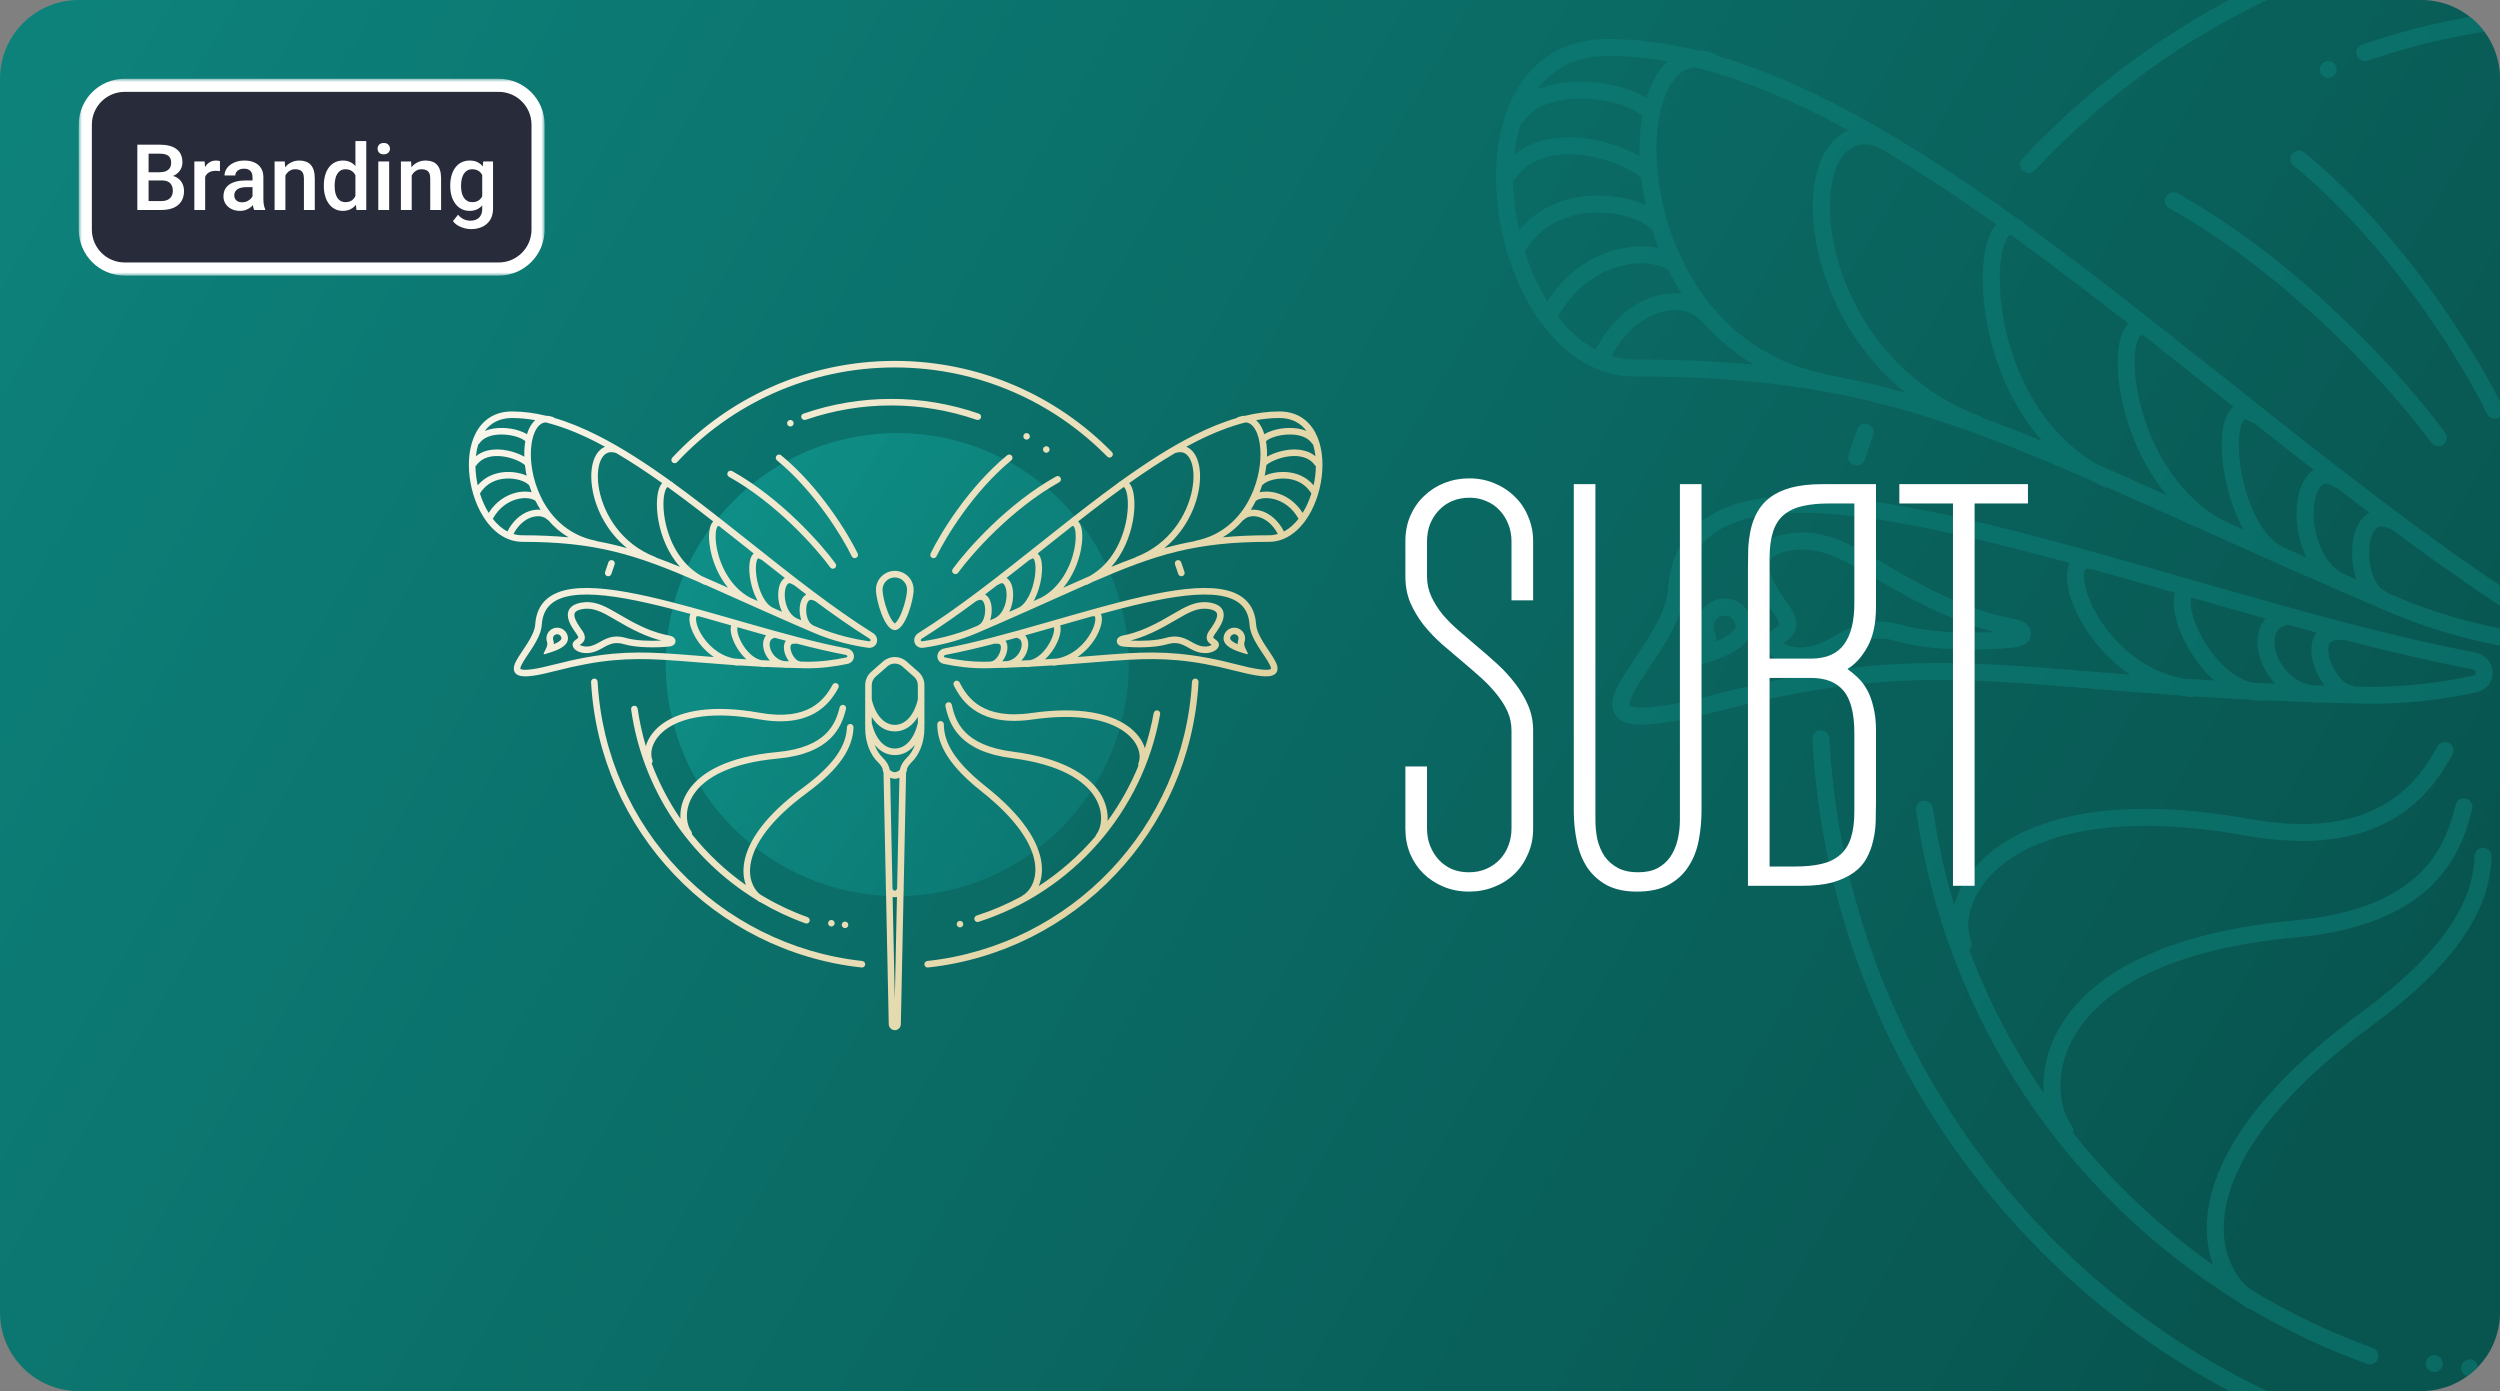
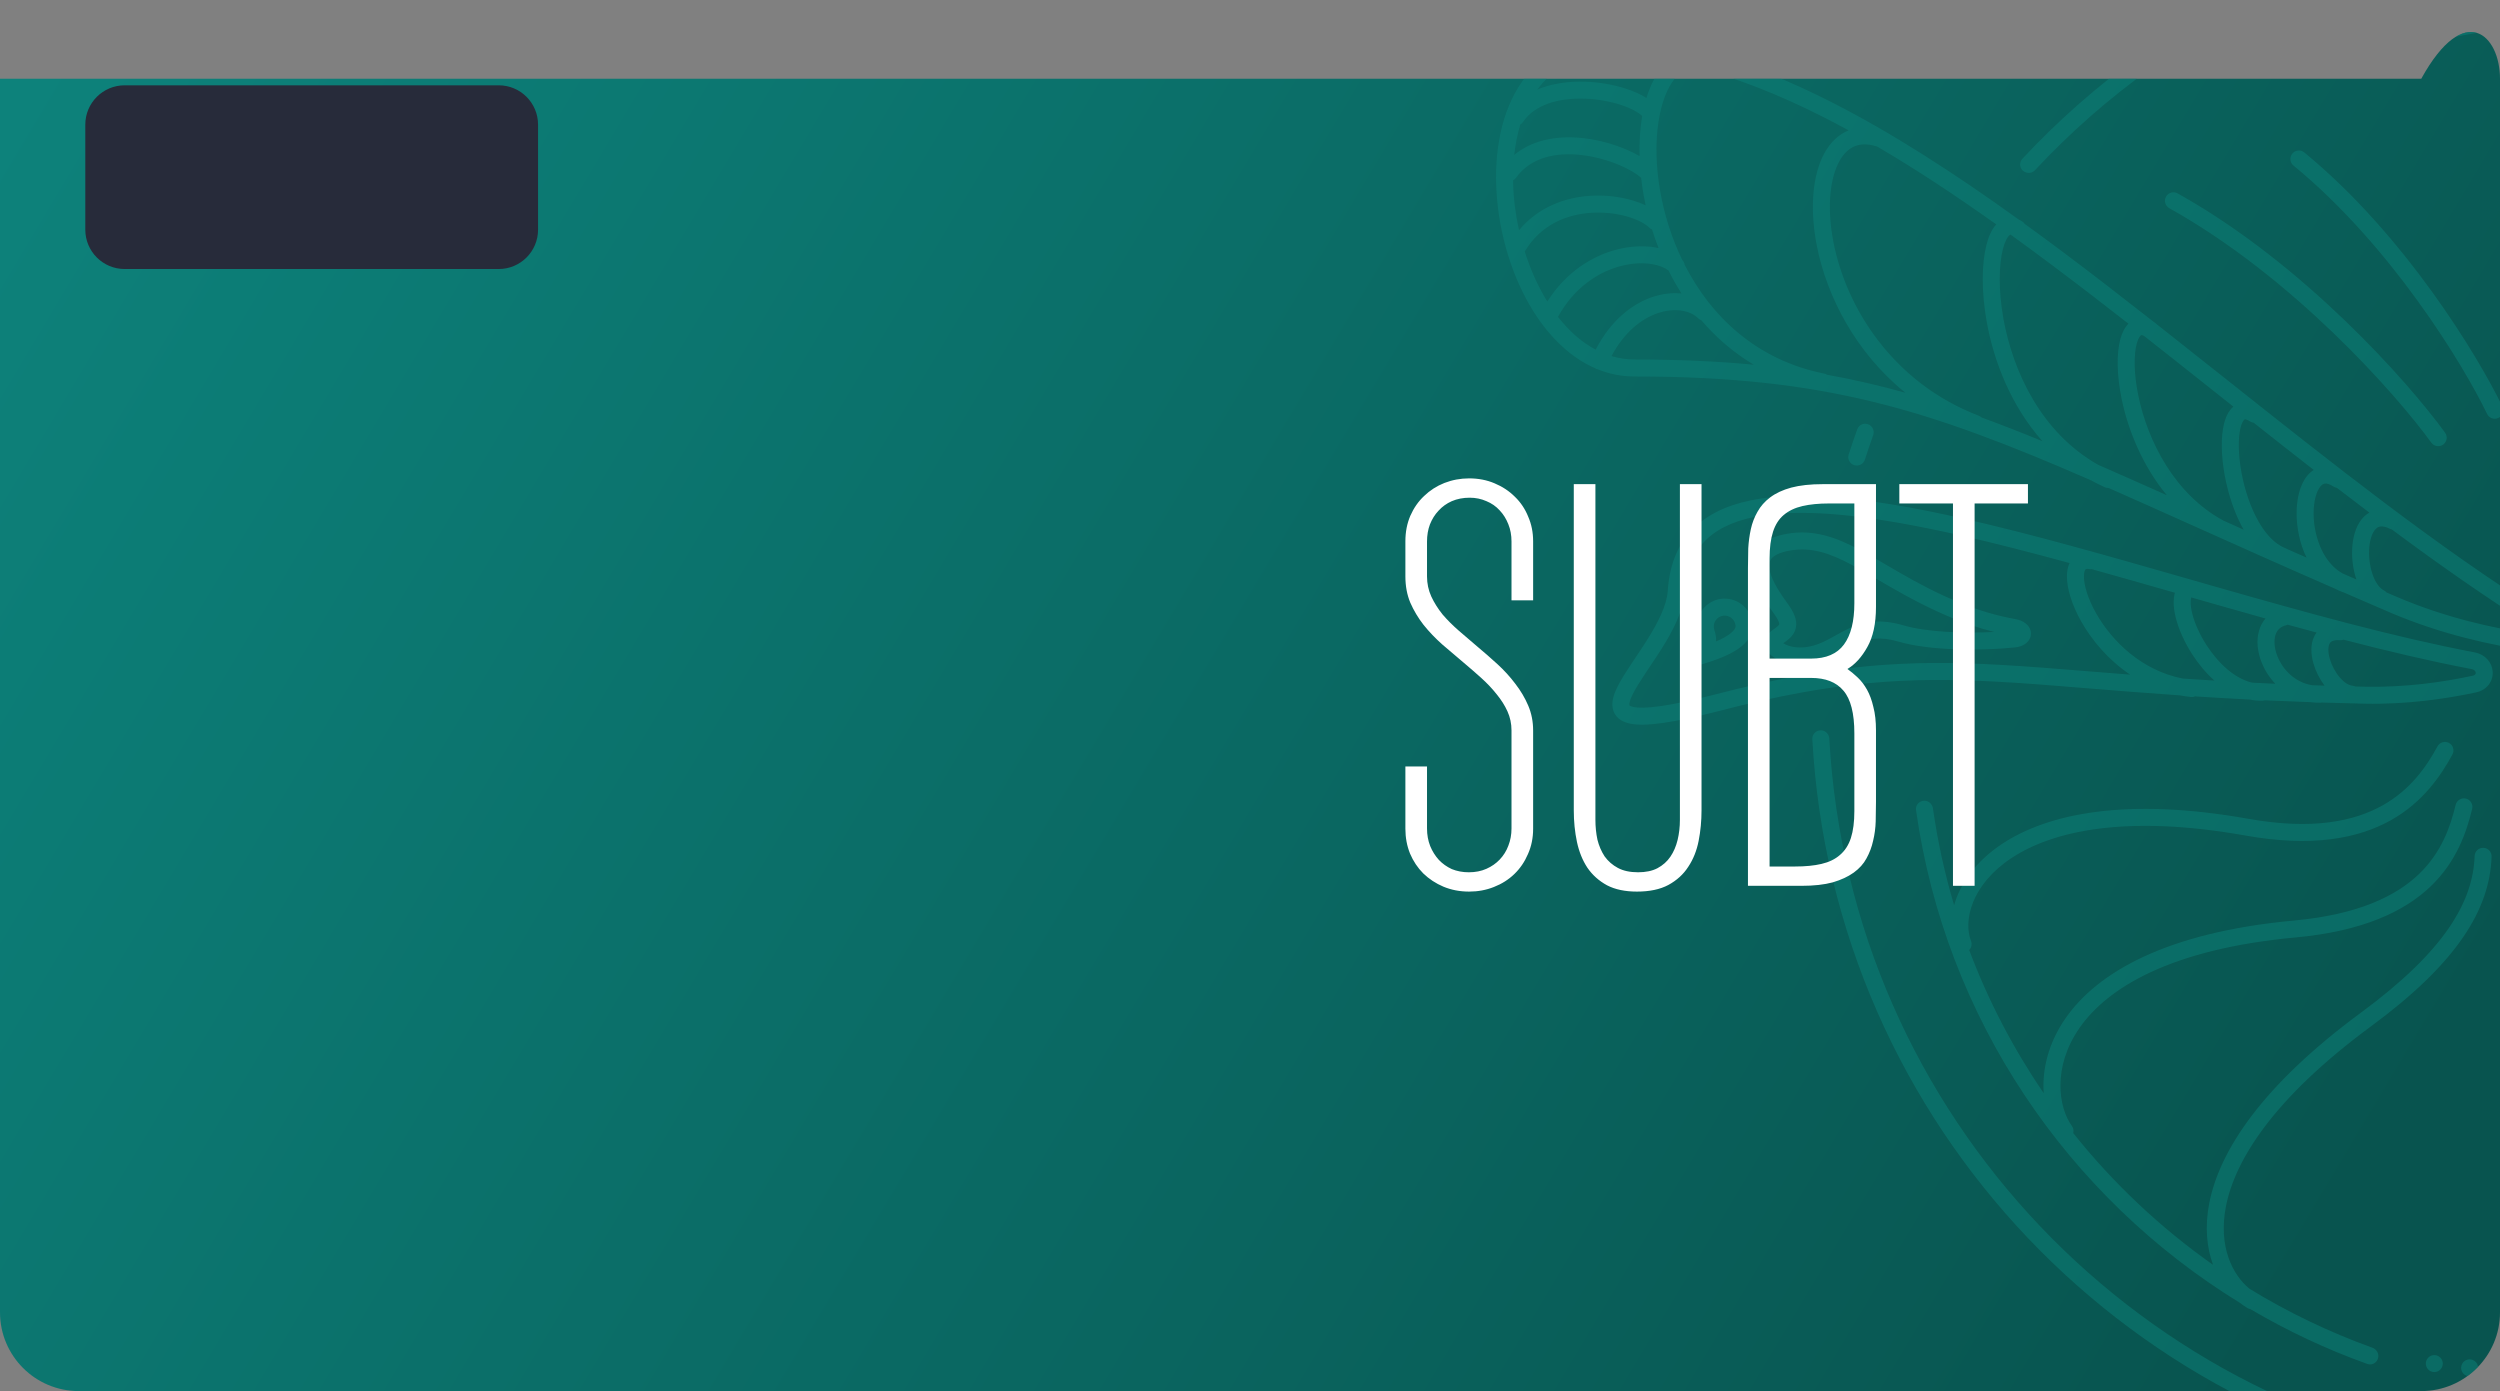
<svg xmlns="http://www.w3.org/2000/svg" width="381" height="212" viewBox="0 0 381 212" fill="none">
  <rect x="0" y="0" width="381" height="212" fill="#808080" stroke="none" />
  <g clip-path="url(#clip0_1463_16706)">
    <path d="M0 12C0 5.373 5.373 0 12 0H369C375.627 0 381 5.373 381 12V200C381 206.627 375.627 212 369 212H12C5.373 212 0 206.627 0 200V12Z" fill="url(#paint0_linear_1463_16706)" />
    <path opacity="0.5" d="M391.384 104.549C394.029 102.226 397.987 102.226 400.632 104.549L405.304 108.65C406.819 109.981 407.688 111.9 407.688 113.917V119.425L407.785 119.446C407.755 119.59 407.721 119.732 407.688 119.875V128.522C407.688 128.605 407.683 128.686 407.681 128.768L407.785 128.79C407.745 128.977 407.703 129.163 407.659 129.348C407.656 129.492 407.656 129.637 407.663 129.781C407.68 130.137 407.688 130.497 407.688 130.858C407.688 136.474 405.667 141.428 402.587 144.372C401.815 145.11 401.154 145.988 400.78 146.964C400.814 147.139 400.814 147.323 400.77 147.508C400.705 147.786 400.6 148.044 400.471 148.283C400.463 148.377 400.458 148.471 400.456 148.565L399.505 194.204L399.602 194.228C399.573 194.354 399.536 194.481 399.496 194.608L398.392 247.664C398.365 248.962 397.305 250 396.007 250C394.709 250 393.649 248.962 393.622 247.664L392.517 194.605C392.477 194.479 392.442 194.353 392.412 194.228L392.508 194.204L391.558 148.564C391.556 148.47 391.55 148.376 391.542 148.283C391.413 148.044 391.309 147.786 391.243 147.508C391.199 147.323 391.199 147.138 391.233 146.963C390.86 145.987 390.199 145.11 389.428 144.372C386.348 141.428 384.327 136.473 384.327 130.858C384.327 130.497 384.336 130.137 384.352 129.781C384.359 129.64 384.358 129.498 384.355 129.356C384.311 129.169 384.269 128.98 384.228 128.79L384.334 128.767C384.331 128.686 384.327 128.604 384.327 128.522V119.884C384.294 119.738 384.26 119.593 384.228 119.446L384.327 119.425V113.917C384.327 111.9 385.196 109.981 386.712 108.65L391.384 104.549ZM396.007 237.871L396.849 197.455C396.587 197.523 396.306 197.561 396.007 197.561C395.707 197.561 395.426 197.522 395.164 197.454L396.007 237.871ZM277.484 111.301C278.177 111.301 278.747 111.85 278.785 112.542C281.948 170.05 326.499 216.53 383.156 222.698C383.818 222.771 384.327 223.328 384.327 223.994C384.327 224.759 383.664 225.357 382.903 225.274C324.973 218.982 279.418 171.457 276.199 112.656C276.159 111.92 276.747 111.301 277.484 111.301ZM514.531 111.301C515.268 111.301 515.857 111.92 515.817 112.656C512.598 171.457 467.043 218.982 409.112 225.274C408.352 225.357 407.688 224.759 407.688 223.994C407.688 223.328 408.198 222.77 408.86 222.698C465.517 216.529 510.068 170.05 513.231 112.542C513.27 111.851 513.839 111.301 514.531 111.301ZM375.201 207.906C375.507 207.26 376.279 206.984 376.925 207.29C377.571 207.596 377.847 208.368 377.541 209.014C377.235 209.66 376.463 209.935 375.817 209.63C375.171 209.324 374.896 208.552 375.201 207.906ZM421.725 206.869C422.439 206.869 423.019 207.448 423.019 208.163C423.019 208.878 422.439 209.457 421.725 209.457C421.01 209.457 420.431 208.878 420.431 208.163C420.431 207.449 421.01 206.869 421.725 206.869ZM369.819 207.256C370.125 206.61 370.896 206.334 371.542 206.64C372.188 206.945 372.464 207.717 372.158 208.363C371.852 209.009 371.081 209.285 370.436 208.979C369.789 208.674 369.514 207.902 369.819 207.256ZM371.475 113.745C371.816 113.117 372.603 112.886 373.23 113.228C373.858 113.569 374.09 114.355 373.748 114.982C371.995 118.203 369.275 122.261 364.336 125.021C359.383 127.787 352.375 129.151 342.227 127.34C323.923 124.073 312.754 126.669 306.572 130.752C300.364 134.852 299.2 140.364 300.383 143.413C300.572 143.9 300.444 144.429 300.103 144.781C303.02 152.536 306.848 159.855 311.464 166.603C311.211 163.115 312.096 159.024 314.836 155.116C319.65 148.249 330.038 142.098 349.597 140.291C359.442 139.381 365.162 136.536 368.619 133.235C372.08 129.931 373.427 126.026 374.242 122.659C374.41 121.965 375.11 121.538 375.805 121.706C376.499 121.874 376.926 122.574 376.758 123.269C375.897 126.824 374.396 131.299 370.407 135.107C366.413 138.92 360.08 141.921 349.835 142.868C330.656 144.64 321.154 150.611 316.955 156.602C312.741 162.614 313.718 168.805 315.751 171.588C315.99 171.915 316.053 172.317 315.957 172.681C322.058 180.333 329.233 187.103 337.264 192.757C336.314 190.155 335.984 186.976 336.697 183.336C338.242 175.453 344.622 165.515 359.793 154.34C372.758 144.79 376.894 137.298 377.132 130.458C377.157 129.744 377.756 129.185 378.47 129.21C379.184 129.235 379.744 129.834 379.719 130.548C379.44 138.565 374.533 146.697 361.328 156.424C346.405 167.416 340.605 176.856 339.237 183.833C338.032 189.981 340.237 194.292 342.822 196.409C348.699 200.002 354.97 203.025 361.561 205.396C361.792 205.479 361.997 205.623 362.152 205.813C362.992 206.844 361.993 208.301 360.741 207.852C354.513 205.616 348.563 202.813 342.951 199.507C342.803 199.481 342.658 199.429 342.52 199.349C342.118 199.112 341.722 198.84 341.336 198.536C315.05 182.409 296.481 155.119 292.009 123.502C291.823 122.186 293.45 121.502 294.29 122.532C294.445 122.723 294.545 122.953 294.58 123.196C295.297 128.242 296.382 133.175 297.808 137.966C298.716 134.694 301.081 131.277 305.145 128.593C312.095 124.004 324.028 121.462 342.683 124.792C352.396 126.526 358.764 125.167 363.073 122.761C367.395 120.347 369.822 116.781 371.475 113.745ZM419.852 112.268C420.491 111.948 421.268 112.208 421.588 112.847C423.134 115.938 425.435 119.586 429.671 122.148C433.894 124.703 440.211 126.282 449.979 124.887C468.736 122.207 480.687 125.087 487.591 129.827C491.4 132.442 493.688 135.663 494.647 138.772C496.108 134.296 497.27 129.685 498.109 124.962C498.152 124.72 498.26 124.494 498.422 124.309C499.297 123.308 500.901 124.049 500.669 125.357C493.812 164.073 465.825 195.491 429.05 207.268C427.783 207.673 426.834 206.182 427.71 205.181C427.872 204.996 428.082 204.859 428.315 204.784C434.408 202.829 440.252 200.32 445.79 197.318C445.876 197.232 445.976 197.157 446.089 197.096C449.13 195.449 452.318 190.953 451.255 183.985C450.186 176.979 444.778 167.354 430.246 155.851C417.387 145.671 412.766 137.374 412.766 129.352C412.766 128.637 413.345 128.057 414.06 128.057C414.774 128.057 415.353 128.637 415.353 129.352C415.354 136.195 419.227 143.827 431.852 153.821C446.627 165.517 452.603 175.666 453.813 183.595C454.386 187.349 453.88 190.578 452.761 193.175C461.161 187.725 468.717 181.084 475.186 173.488C475.214 173.262 475.301 173.04 475.452 172.848C477.573 170.147 478.734 163.931 474.679 157.701C470.642 151.5 461.304 145.141 442.204 142.704C431.998 141.402 425.773 138.184 421.914 134.234C418.06 130.29 416.715 125.764 415.977 122.181C415.834 121.481 416.285 120.796 416.984 120.652C417.684 120.508 418.368 120.959 418.513 121.659C419.211 125.053 420.421 129.002 423.766 132.425C427.106 135.843 432.724 138.886 442.531 140.137C462.021 142.623 472.231 149.197 476.848 156.289C479.348 160.13 480.165 164.081 479.931 167.476C484.824 160.782 488.929 153.477 492.106 145.693C491.969 145.378 491.956 145.008 492.102 144.667C493.378 141.69 492.324 136.217 486.126 131.961C479.96 127.727 468.754 124.82 450.346 127.449C440.141 128.907 433.185 127.3 428.331 124.363C423.49 121.434 420.912 117.284 419.272 114.004C418.953 113.365 419.212 112.587 419.852 112.268ZM397.828 150.448C397.222 150.691 396.584 150.841 396.007 150.841C395.429 150.841 394.791 150.691 394.186 150.448L395.096 194.142C395.202 194.389 395.327 194.578 395.453 194.71C395.637 194.903 395.815 194.973 396.007 194.973C396.199 194.973 396.377 194.903 396.561 194.71C396.687 194.579 396.812 194.39 396.918 194.143L397.828 150.448ZM403.997 137.364C401.98 139.892 399.299 141.496 396.007 141.496C392.716 141.496 390.036 139.894 388.019 137.368C388.791 139.493 389.914 141.255 391.217 142.501C392.418 143.65 393.627 145.287 394.016 147.315C394.149 147.458 394.339 147.618 394.602 147.776C395.147 148.105 395.713 148.252 396.007 148.252C396.3 148.252 396.868 148.105 397.413 147.776C397.676 147.618 397.865 147.457 397.998 147.314C398.387 145.286 399.597 143.65 400.798 142.502C402.102 141.255 403.225 139.492 403.997 137.364ZM405.1 126.442C403.002 129.863 399.941 132.152 396.007 132.152C392.073 132.152 389.012 129.864 386.915 126.444V128.522C386.915 128.609 386.918 128.695 386.923 128.78C386.927 128.849 386.928 128.923 386.932 128.999C388.433 135.145 391.845 138.907 396.007 138.907C400.171 138.907 403.584 135.141 405.084 128.989C405.087 128.916 405.089 128.846 405.093 128.78C405.098 128.695 405.1 128.609 405.1 128.522V126.442ZM398.924 106.493C397.256 105.029 394.76 105.029 393.092 106.493L388.419 110.596C387.463 111.435 386.915 112.645 386.915 113.917V119.588C388.408 125.774 391.829 129.563 396.007 129.563C400.185 129.563 403.608 125.773 405.1 119.584V113.917C405.1 112.645 404.552 111.435 403.597 110.596L398.924 106.493ZM268.212 76.004C276.134 74.775 286.877 76.263 298.883 78.961C309.528 81.353 321.317 84.733 333.232 88.15C334.797 88.599 336.365 89.049 337.932 89.497C351.454 93.362 364.973 97.116 377.127 99.42C378.759 99.729 379.804 100.973 379.886 102.377C379.97 103.819 379.021 105.159 377.347 105.52C372.737 106.512 366.734 107.377 360.379 107.242C358.119 107.194 355.937 107.135 353.827 107.067C353.757 107.081 353.684 107.091 353.61 107.093C353.106 107.104 352.619 107.073 352.148 107.01C349.721 106.925 347.391 106.831 345.151 106.726C345.037 106.762 344.916 106.784 344.79 106.787C344.14 106.802 343.504 106.739 342.886 106.613C339.952 106.464 337.175 106.3 334.535 106.129C334.343 106.208 334.129 106.243 333.907 106.22C333.352 106.162 332.809 106.079 332.276 105.979C327.16 105.628 322.568 105.255 318.344 104.911C313.276 104.498 308.735 104.128 304.448 103.894C291.062 103.16 279.89 103.71 262.162 108.308C258.557 109.243 255.708 109.85 253.49 110.168C251.303 110.482 249.611 110.533 248.382 110.269C247.755 110.134 247.165 109.9 246.69 109.502C246.191 109.084 245.89 108.541 245.775 107.938C245.569 106.847 246.001 105.68 246.488 104.689C247.006 103.638 247.754 102.467 248.548 101.271C248.773 100.931 249.003 100.589 249.234 100.244C249.836 99.346 250.453 98.427 251.049 97.478C252.722 94.817 254.027 92.232 254.172 89.981C254.44 85.821 255.871 82.592 258.369 80.255C260.841 77.942 264.231 76.621 268.212 76.004ZM493.816 78.961C505.822 76.264 516.565 74.775 524.487 76.004C528.468 76.621 531.858 77.942 534.33 80.255C536.828 82.592 538.259 85.821 538.527 89.981C538.673 92.232 539.977 94.817 541.65 97.478C542.246 98.427 542.863 99.346 543.465 100.244C543.696 100.589 543.925 100.931 544.15 101.271C544.944 102.467 545.693 103.638 546.211 104.689C546.698 105.68 547.13 106.847 546.924 107.938C546.81 108.541 546.508 109.084 546.009 109.502C545.534 109.9 544.944 110.134 544.317 110.269C543.088 110.533 541.396 110.482 539.209 110.168C536.991 109.85 534.142 109.243 530.537 108.308C512.809 103.71 501.636 103.16 488.25 103.894C483.964 104.128 479.423 104.498 474.355 104.911C470.131 105.255 465.539 105.628 460.422 105.979C459.89 106.079 459.347 106.162 458.792 106.22C458.57 106.243 458.356 106.209 458.163 106.129C455.524 106.3 452.747 106.464 449.812 106.613C449.194 106.738 448.559 106.802 447.909 106.787C447.783 106.784 447.661 106.762 447.547 106.726C445.306 106.831 442.976 106.925 440.548 107.01C440.078 107.073 439.591 107.104 439.088 107.093C439.013 107.091 438.94 107.081 438.869 107.067C436.76 107.135 434.579 107.194 432.32 107.242C425.966 107.377 419.962 106.512 415.352 105.52C413.678 105.159 412.729 103.819 412.813 102.377C412.895 100.973 413.94 99.73 415.571 99.42C427.725 97.116 441.245 93.362 454.768 89.497C456.335 89.049 457.902 88.599 459.467 88.15C471.382 84.733 483.171 81.353 493.816 78.961ZM298.315 81.486C286.326 78.793 276.004 77.415 268.608 78.561C264.93 79.132 262.099 80.31 260.138 82.144C258.203 83.955 256.989 86.523 256.755 90.148C256.563 93.115 254.914 96.192 253.24 98.856C252.622 99.839 251.972 100.808 251.363 101.716C251.137 102.054 250.917 102.383 250.705 102.702C249.908 103.903 249.246 104.948 248.811 105.832C248.345 106.777 248.283 107.266 248.318 107.456C248.325 107.493 248.328 107.497 248.353 107.519C248.403 107.56 248.557 107.659 248.927 107.738C249.691 107.903 251.008 107.91 253.122 107.606C255.206 107.308 257.951 106.725 261.512 105.802C279.521 101.131 290.962 100.563 304.59 101.31C308.983 101.55 313.577 101.925 318.678 102.341C320.589 102.497 322.572 102.655 324.642 102.817C321.324 100.59 318.817 97.602 317.206 94.762C315.777 92.242 314.961 89.679 315.003 87.713C315.017 87.07 315.125 86.4 315.404 85.807C309.489 84.19 303.751 82.708 298.315 81.486ZM524.09 78.561C516.694 77.415 506.372 78.793 494.384 81.486C488.948 82.708 483.209 84.19 477.294 85.807C477.573 86.4 477.682 87.07 477.696 87.713C477.738 89.679 476.922 92.242 475.493 94.762C473.882 97.603 471.374 100.59 468.057 102.817C470.127 102.655 472.11 102.497 474.021 102.341C479.122 101.925 483.715 101.55 488.108 101.31C501.736 100.563 513.178 101.132 531.186 105.802C534.747 106.725 537.492 107.308 539.576 107.606C541.691 107.91 543.008 107.903 543.772 107.738C544.142 107.659 544.296 107.56 544.346 107.519C544.371 107.497 544.374 107.493 544.381 107.456C544.417 107.266 544.354 106.777 543.889 105.832C543.453 104.948 542.791 103.903 541.994 102.702C541.782 102.383 541.561 102.054 541.335 101.716C540.726 100.808 540.077 99.839 539.459 98.856C537.785 96.192 536.136 93.115 535.944 90.148C535.71 86.523 534.496 83.955 532.561 82.144C530.6 80.31 527.768 79.132 524.09 78.561ZM357.146 97.483C356.972 97.55 356.781 97.583 356.582 97.567C355.996 97.521 355.639 97.608 355.432 97.706C355.24 97.797 355.114 97.926 355.021 98.107C354.806 98.531 354.751 99.322 355.053 100.385C355.343 101.407 355.906 102.461 356.596 103.258C357.309 104.082 358.002 104.46 358.514 104.5C358.672 104.513 358.822 104.556 358.958 104.619C359.446 104.631 359.938 104.644 360.434 104.654C366.533 104.784 372.328 103.953 376.802 102.989C377.073 102.931 377.186 102.824 377.231 102.766C377.281 102.702 377.307 102.621 377.302 102.527C377.292 102.367 377.169 102.061 376.645 101.962C370.427 100.783 363.864 99.23 357.146 97.483ZM435.552 97.483C428.835 99.23 422.272 100.783 416.054 101.962C415.53 102.061 415.407 102.367 415.397 102.527C415.392 102.621 415.418 102.701 415.468 102.766C415.513 102.824 415.626 102.931 415.897 102.989C420.371 103.953 426.166 104.784 432.265 104.654C432.76 104.644 433.252 104.631 433.74 104.619C433.877 104.555 434.026 104.513 434.186 104.5C434.697 104.46 435.389 104.082 436.102 103.258C436.792 102.461 437.356 101.407 437.646 100.385C437.948 99.322 437.892 98.531 437.677 98.107C437.585 97.926 437.459 97.797 437.268 97.706C437.06 97.608 436.703 97.521 436.117 97.567C435.918 97.583 435.727 97.551 435.552 97.483ZM348.643 95.201C348.563 95.239 348.478 95.27 348.389 95.292C347.483 95.51 346.99 96.058 346.767 96.824C346.524 97.656 346.6 98.799 347.079 100.007C347.917 102.12 349.812 104.027 352.387 104.429C353.007 104.45 353.633 104.471 354.267 104.491C353.501 103.483 352.901 102.281 352.563 101.092C352.184 99.757 352.07 98.2 352.715 96.933C352.81 96.745 352.923 96.568 353.05 96.4C351.586 96.007 350.116 95.607 348.643 95.201ZM444.055 95.201C442.582 95.607 441.112 96.007 439.648 96.4C439.775 96.568 439.888 96.745 439.983 96.933C440.628 98.2 440.515 99.757 440.136 101.092C439.798 102.281 439.197 103.483 438.432 104.491C439.065 104.471 439.691 104.45 440.311 104.429C442.886 104.027 444.78 102.12 445.618 100.007C446.097 98.799 446.173 97.656 445.931 96.824C445.707 96.058 445.214 95.51 444.309 95.292C444.219 95.27 444.135 95.239 444.055 95.201ZM333.944 91.047C333.9 91.198 333.864 91.406 333.856 91.685C333.843 92.178 333.918 92.801 334.102 93.527C334.468 94.979 335.224 96.696 336.285 98.337C338.12 101.172 340.623 103.435 343.239 104.04C344.387 104.098 345.56 104.154 346.758 104.207C345.832 103.235 345.128 102.106 344.674 100.962C344.044 99.374 343.837 97.626 344.282 96.1C344.482 95.415 344.811 94.789 345.269 94.262C342.59 93.512 339.903 92.752 337.221 91.985C336.128 91.673 335.035 91.36 333.944 91.047ZM455.478 91.985C452.796 92.752 450.108 93.512 447.429 94.262C447.887 94.789 448.215 95.416 448.415 96.1C448.86 97.626 448.654 99.374 448.024 100.962C447.571 102.106 446.865 103.235 445.939 104.207C447.138 104.154 448.311 104.098 449.459 104.04C452.075 103.435 454.579 101.173 456.414 98.337C457.476 96.696 458.232 94.979 458.598 93.527C458.781 92.801 458.856 92.178 458.843 91.685C458.835 91.406 458.798 91.198 458.754 91.047C457.663 91.359 456.571 91.673 455.478 91.985ZM318.419 86.728C317.949 86.633 317.848 86.755 317.838 86.767L317.837 86.768C317.769 86.838 317.605 87.103 317.591 87.769C317.563 89.086 318.147 91.174 319.457 93.484C321.863 97.727 326.404 102.178 332.621 103.408C334.189 103.515 335.807 103.621 337.479 103.722C336.159 102.545 335.021 101.146 334.112 99.742C332.922 97.902 332.037 95.927 331.592 94.16C331.369 93.277 331.247 92.409 331.269 91.614C331.28 91.187 331.336 90.752 331.456 90.335C327.196 89.114 322.967 87.903 318.812 86.747C318.684 86.761 318.552 86.755 318.419 86.728ZM474.861 86.767C474.852 86.755 474.75 86.633 474.28 86.728C474.147 86.756 474.014 86.761 473.886 86.747C469.731 87.903 465.502 89.114 461.242 90.335C461.362 90.752 461.419 91.187 461.431 91.614C461.452 92.409 461.33 93.277 461.107 94.16C460.662 95.927 459.777 97.902 458.587 99.742C457.678 101.147 456.538 102.544 455.218 103.722C456.89 103.621 458.509 103.515 460.077 103.408C466.295 102.179 470.836 97.728 473.242 93.484C474.552 91.174 475.137 89.086 475.108 87.769C475.094 87.102 474.929 86.837 474.861 86.768V86.767ZM261.433 91.469C263.646 90.692 266.07 91.857 266.847 94.07C268.179 97.869 263.812 99.786 260.657 100.829C260.444 100.9 260.237 100.967 260.037 101.029C259.759 101.117 259.494 101.196 259.251 101.271C258.845 101.394 258.497 101.501 258.233 101.594C257.211 101.953 257.426 101.446 257.878 100.58C257.906 100.525 257.936 100.469 257.966 100.411C258.145 100.069 258.349 99.68 258.523 99.272C258.601 99.091 258.674 98.905 258.735 98.718C258.941 98.094 259.031 97.453 258.831 96.883C258.055 94.669 259.219 92.245 261.433 91.469ZM525.928 94.07C526.704 91.857 529.128 90.692 531.342 91.469C533.555 92.245 534.721 94.669 533.944 96.883C533.744 97.453 533.833 98.094 534.039 98.718C534.101 98.905 534.173 99.091 534.251 99.272C534.426 99.681 534.63 100.069 534.81 100.411C534.84 100.469 534.869 100.525 534.897 100.58C535.349 101.446 535.565 101.952 534.542 101.594C534.278 101.501 533.929 101.394 533.523 101.271C533.28 101.196 533.017 101.117 532.738 101.029C532.538 100.966 532.33 100.9 532.117 100.829C528.962 99.786 524.595 97.869 525.928 94.07ZM272.301 81.358C276.43 80.621 279.901 81.913 283.557 83.865C284.848 84.555 286.145 85.314 287.511 86.113C290.101 87.629 292.939 89.288 296.458 90.897C301.344 93.132 304.745 93.915 307.153 94.356C307.719 94.459 308.252 94.657 308.676 94.981C309.096 95.301 309.509 95.835 309.511 96.552C309.513 97.288 309.081 97.83 308.624 98.144C308.175 98.452 307.62 98.61 307.05 98.67C302.111 99.188 294.142 99.201 289.335 97.782C286.446 96.93 284.585 97.351 282.933 98.096C282.276 98.392 281.672 98.728 281.014 99.096C280.779 99.227 280.537 99.361 280.284 99.499C279.355 100.006 278.324 100.523 277.133 100.865C274.749 101.55 272.582 101.282 271.091 100.603C270.366 100.272 269.69 99.792 269.286 99.16C269.078 98.835 268.91 98.415 268.918 97.934C268.926 97.427 269.127 96.97 269.458 96.615C269.775 96.275 270.176 95.988 270.45 95.792C270.491 95.763 270.528 95.736 270.562 95.711C270.895 95.469 271.041 95.336 271.116 95.228L271.118 95.226C271.147 95.184 271.172 95.149 271.148 95.009C271.114 94.799 270.965 94.381 270.461 93.68C269.905 92.905 269.193 91.909 268.571 90.842C267.956 89.785 267.377 88.573 267.141 87.353C266.9 86.112 266.997 84.734 267.92 83.561C268.814 82.423 270.301 81.716 272.301 81.358ZM509.218 83.864C512.873 81.912 516.344 80.62 520.474 81.357C522.473 81.715 523.96 82.422 524.854 83.56C525.777 84.733 525.874 86.111 525.634 87.353C525.398 88.572 524.818 89.784 524.203 90.841C523.581 91.909 522.87 92.904 522.313 93.679C521.81 94.38 521.661 94.798 521.626 95.008C521.603 95.148 521.626 95.183 521.655 95.225L521.658 95.228C521.733 95.335 521.879 95.469 522.211 95.71C522.245 95.735 522.284 95.762 522.324 95.791C522.598 95.987 522.999 96.274 523.316 96.614C523.647 96.969 523.848 97.427 523.856 97.933C523.864 98.414 523.696 98.834 523.488 99.159C523.085 99.791 522.407 100.271 521.683 100.602C520.192 101.281 518.024 101.55 515.641 100.865C514.45 100.523 513.42 100.005 512.49 99.498C512.237 99.36 511.995 99.226 511.761 99.095C511.103 98.728 510.498 98.391 509.842 98.095C508.189 97.35 506.328 96.929 503.439 97.781C498.653 99.194 490.881 99.188 486.024 98.676C485.452 98.615 484.896 98.455 484.445 98.143C483.985 97.824 483.563 97.279 483.564 96.549C483.566 95.838 483.969 95.303 484.388 94.977C484.81 94.647 485.343 94.442 485.909 94.334C488.224 93.891 491.502 93.097 496.316 90.897C499.836 89.287 502.674 87.628 505.264 86.112C506.629 85.313 507.926 84.554 509.218 83.864ZM245.028 5.941C249.472 5.941 253.988 6.546 258.562 7.658C259.411 7.659 260.297 7.817 261.208 8.143C261.424 8.22 261.606 8.349 261.747 8.511C267.363 10.148 273.062 12.508 278.82 15.415C288.251 20.176 297.895 26.432 307.657 33.461C307.849 33.548 308.035 33.651 308.213 33.77C308.356 33.865 308.473 33.984 308.564 34.118C310.481 35.506 312.403 36.922 314.327 38.362C318.952 41.824 323.593 45.418 328.247 49.072C328.294 49.102 328.342 49.131 328.389 49.162C328.481 49.224 328.563 49.297 328.634 49.376C332.2 52.179 335.774 55.016 339.351 57.856C355.368 70.578 371.468 83.363 387.406 93.369C388.806 94.248 389.319 95.781 388.893 97.112C388.456 98.475 387.108 99.393 385.425 99.152C379.722 98.338 371.999 96.658 364.326 93.375C361.839 92.311 359.433 91.271 357.102 90.257C357.051 90.245 357 90.23 356.949 90.211C356.582 90.073 356.232 89.912 355.897 89.733C347.784 86.195 340.589 82.966 334.063 80.038C329.528 78.003 325.315 76.114 321.343 74.365C321.151 74.372 320.955 74.338 320.769 74.254C320.032 73.922 319.321 73.562 318.636 73.18C293.782 62.362 278.023 57.376 249.092 57.376C247.096 57.376 245.219 56.982 243.473 56.276C243.4 56.258 243.327 56.236 243.257 56.204C243.202 56.18 243.15 56.151 243.101 56.12C239.881 54.722 237.116 52.253 234.889 49.215C231.381 44.429 229.093 38.106 228.306 31.819C227.52 25.545 228.209 19.145 230.844 14.254C233.521 9.283 238.185 5.942 245.028 5.941ZM547.67 5.941C554.513 5.941 559.178 9.283 561.855 14.254C564.49 19.145 565.179 25.545 564.394 31.819C563.606 38.106 561.319 44.429 557.811 49.215C555.582 52.254 552.817 54.723 549.596 56.121C549.547 56.151 549.495 56.18 549.441 56.204C549.371 56.235 549.299 56.258 549.227 56.276C547.48 56.983 545.603 57.376 543.607 57.376C514.678 57.376 498.919 62.361 474.067 73.178C473.381 73.561 472.67 73.922 471.932 74.254C471.744 74.338 471.548 74.372 471.355 74.365C467.383 76.113 463.171 78.003 458.636 80.038C452.111 82.966 444.918 86.194 436.806 89.731C436.47 89.91 436.12 90.073 435.752 90.211C435.7 90.23 435.646 90.244 435.594 90.257C433.264 91.27 430.859 92.311 428.373 93.375C420.7 96.658 412.977 98.338 407.274 99.152C405.592 99.393 404.244 98.475 403.807 97.112C403.38 95.781 403.893 94.248 405.293 93.369C421.232 83.363 437.331 70.578 453.349 57.856C456.926 55.015 460.5 52.176 464.067 49.373C464.138 49.295 464.22 49.223 464.311 49.162C464.356 49.132 464.402 49.103 464.447 49.075C469.102 45.419 473.746 41.825 478.372 38.362C480.297 36.922 482.219 35.506 484.136 34.117C484.227 33.983 484.344 33.865 484.487 33.77C484.664 33.652 484.848 33.549 485.039 33.462C494.802 26.433 504.447 20.176 513.879 15.415C519.637 12.508 525.336 10.148 530.951 8.511C531.092 8.349 531.275 8.22 531.491 8.143C532.402 7.817 533.287 7.659 534.135 7.658C538.71 6.546 543.226 5.941 547.67 5.941ZM282.338 86.148C278.845 84.283 276.018 83.324 272.756 83.906C271.06 84.209 270.293 84.73 269.954 85.16C269.644 85.554 269.531 86.084 269.682 86.861C269.836 87.661 270.249 88.58 270.808 89.539C271.359 90.487 272.003 91.39 272.563 92.17C273.176 93.023 273.575 93.819 273.702 94.586C273.84 95.419 273.641 96.129 273.243 96.703C272.89 97.213 272.405 97.572 272.085 97.805C272.036 97.841 271.989 97.874 271.945 97.905C271.882 97.951 271.823 97.994 271.77 98.032C271.872 98.099 272.002 98.174 272.165 98.248C273.064 98.658 274.594 98.902 276.418 98.378C277.331 98.116 278.163 97.708 279.045 97.228C279.249 97.116 279.46 96.998 279.677 96.877C280.36 96.495 281.102 96.081 281.869 95.735C284.016 94.767 286.515 94.252 290.067 95.3C293.607 96.344 299.331 96.552 303.939 96.314C301.695 95.755 298.892 94.857 295.382 93.252C291.763 91.597 288.682 89.797 286.019 88.242C284.693 87.468 283.471 86.754 282.338 86.148ZM520.019 83.905C516.757 83.323 513.93 84.282 510.436 86.147C509.303 86.752 508.081 87.467 506.755 88.241C504.092 89.796 501.012 91.596 497.393 93.251C493.89 94.852 491.138 95.751 488.951 96.31C493.485 96.554 499.148 96.349 502.707 95.299C506.259 94.251 508.758 94.766 510.905 95.734C511.672 96.08 512.414 96.494 513.098 96.876C513.314 96.997 513.525 97.115 513.729 97.227C514.611 97.707 515.443 98.115 516.355 98.377C518.18 98.901 519.711 98.657 520.609 98.247C520.773 98.173 520.903 98.098 521.004 98.031C520.951 97.993 520.893 97.951 520.829 97.905C520.785 97.874 520.739 97.84 520.689 97.804C520.369 97.571 519.883 97.212 519.53 96.702C519.132 96.128 518.934 95.418 519.072 94.585C519.199 93.818 519.598 93.022 520.211 92.169C520.771 91.389 521.415 90.486 521.967 89.538C522.525 88.579 522.938 87.66 523.093 86.86C523.243 86.082 523.129 85.553 522.819 85.159C522.481 84.729 521.714 84.208 520.019 83.905ZM264.404 94.928C264.101 94.063 263.155 93.608 262.29 93.911C261.425 94.214 260.97 95.161 261.273 96.025C261.484 96.626 261.547 97.214 261.528 97.755C261.95 97.578 262.37 97.379 262.778 97.153C263.657 96.668 264.145 96.219 264.361 95.874C264.494 95.662 264.583 95.437 264.404 94.928ZM530.485 93.911C529.621 93.608 528.673 94.063 528.37 94.928C528.192 95.437 528.28 95.662 528.413 95.874C528.629 96.219 529.118 96.668 529.997 97.153C530.405 97.379 530.824 97.578 531.246 97.755C531.228 97.214 531.291 96.626 531.502 96.025C531.805 95.161 531.35 94.215 530.485 93.911ZM362.843 80.233C362.556 80.256 362.321 80.365 362.104 80.568C361.615 81.028 361.203 82.007 361.081 83.404C360.964 84.756 361.142 86.266 361.579 87.533C362.03 88.841 362.67 89.656 363.291 89.966C363.453 90.047 363.589 90.157 363.699 90.287C364.244 90.521 364.792 90.759 365.345 90.995C372.75 94.164 380.239 95.796 385.791 96.59C386.06 96.628 386.203 96.57 386.269 96.529C386.342 96.484 386.398 96.415 386.428 96.322C386.479 96.163 386.471 95.838 386.03 95.561C378.902 91.086 371.723 86.043 364.533 80.7C364.44 80.678 364.347 80.645 364.257 80.601C363.609 80.277 363.149 80.209 362.843 80.233ZM429.855 80.233C429.549 80.209 429.089 80.277 428.442 80.601C428.352 80.646 428.259 80.678 428.165 80.7C420.976 86.043 413.797 91.087 406.669 95.561C406.228 95.838 406.22 96.163 406.271 96.322C406.301 96.415 406.357 96.484 406.43 96.529C406.496 96.57 406.64 96.628 406.908 96.59C412.46 95.796 419.949 94.164 427.354 90.995C427.906 90.759 428.454 90.522 428.998 90.288C429.108 90.158 429.246 90.047 429.408 89.966C430.029 89.656 430.669 88.841 431.12 87.533C431.557 86.266 431.736 84.756 431.618 83.404C431.497 82.006 431.083 81.028 430.594 80.568C430.377 80.365 430.142 80.256 429.855 80.233ZM396.008 68.828C400.113 68.828 403.441 72.156 403.441 76.261C403.441 80.366 400.113 92.189 396.008 92.189C391.903 92.189 388.575 80.366 388.575 76.261C388.575 72.156 391.903 68.828 396.008 68.828ZM396.008 71.416C393.332 71.416 391.163 73.585 391.163 76.261C391.163 77.883 391.888 81.535 393.165 84.829C393.796 86.456 394.493 87.813 395.177 88.714C395.596 89.267 395.878 89.481 396.008 89.561C396.137 89.481 396.419 89.267 396.839 88.714C397.522 87.813 398.22 86.456 398.851 84.829C400.128 81.535 400.852 77.883 400.852 76.261C400.852 73.585 398.683 71.416 396.008 71.416ZM354.343 73.692C354.128 73.715 353.887 73.824 353.623 74.144C353.04 74.85 352.592 76.316 352.592 78.248C352.592 80.128 353.019 82.214 353.913 83.986C354.655 85.459 355.691 86.661 357.023 87.399C357.712 87.7 358.407 88 359.108 88.305C358.568 86.701 358.357 84.857 358.503 83.181C358.647 81.526 359.162 79.782 360.332 78.683C360.563 78.466 360.817 78.277 361.093 78.121C359.444 76.876 357.796 75.618 356.147 74.35C355.966 74.322 355.786 74.257 355.623 74.148C354.992 73.728 354.577 73.668 354.343 73.692ZM438.358 73.692C438.124 73.668 437.709 73.727 437.077 74.148C436.913 74.258 436.733 74.322 436.551 74.35C434.903 75.618 433.254 76.876 431.605 78.121C431.882 78.277 432.136 78.466 432.367 78.683C433.537 79.782 434.052 81.526 434.196 83.181C434.342 84.857 434.129 86.701 433.589 88.305C434.292 87.999 434.99 87.698 435.68 87.397C437.01 86.659 438.045 85.458 438.787 83.986C439.681 82.214 440.108 80.128 440.108 78.248C440.108 76.316 439.661 74.85 439.077 74.144C438.814 73.825 438.573 73.715 438.358 73.692ZM342.097 63.907C342.061 63.922 341.831 64.055 341.599 64.706C341.141 65.988 341.041 68.274 341.429 70.972C341.81 73.626 342.637 76.484 343.853 78.841C345.087 81.232 346.617 82.91 348.301 83.542C348.394 83.577 348.481 83.623 348.561 83.676C349.533 84.107 350.52 84.543 351.52 84.984C350.481 82.848 350.003 80.426 350.003 78.248C350.003 76.066 350.485 73.88 351.627 72.496C351.909 72.155 352.24 71.854 352.618 71.619C349.56 69.239 346.503 66.832 343.453 64.417C343.255 64.395 343.058 64.327 342.881 64.209C342.58 64.009 342.372 63.934 342.25 63.909C342.145 63.888 342.106 63.903 342.097 63.907ZM450.45 63.909C450.328 63.934 450.12 64.009 449.819 64.209C449.641 64.328 449.444 64.395 449.245 64.417C446.195 66.832 443.138 69.238 440.08 71.618C440.459 71.853 440.791 72.154 441.073 72.496C442.215 73.88 442.697 76.066 442.697 78.248C442.697 80.426 442.218 82.848 441.179 84.983C442.18 84.542 443.167 84.105 444.14 83.674C444.219 83.621 444.306 83.577 444.399 83.542C446.083 82.911 447.613 81.232 448.847 78.841C450.063 76.484 450.89 73.626 451.271 70.972C451.659 68.274 451.559 65.988 451.102 64.706C450.869 64.055 450.639 63.922 450.603 63.907C450.594 63.903 450.555 63.888 450.45 63.909ZM326.411 51.07C326.349 51.063 326.326 51.073 326.299 51.089C326.188 51.154 325.893 51.449 325.649 52.327C325.18 54.021 325.176 56.91 325.886 60.331C327.302 67.157 331.4 75.364 338.899 79.363C338.901 79.364 338.903 79.365 338.904 79.366C339.898 79.812 340.907 80.265 341.932 80.724C341.801 80.494 341.674 80.262 341.553 80.027C340.181 77.368 339.282 74.224 338.867 71.34C338.459 68.499 338.492 65.711 339.162 63.835C339.404 63.158 339.78 62.462 340.366 61.969C339.434 61.229 338.501 60.49 337.57 59.751C333.956 56.881 330.353 54.02 326.766 51.202C326.591 51.107 326.474 51.078 326.411 51.07ZM466.289 51.07C466.226 51.078 466.107 51.108 465.93 51.205C462.344 54.022 458.741 56.882 455.128 59.751C454.197 60.49 453.264 61.228 452.332 61.968C452.919 62.461 453.297 63.158 453.539 63.835C454.209 65.711 454.241 68.499 453.833 71.34C453.418 74.224 452.519 77.368 451.147 80.027C451.026 80.262 450.899 80.493 450.769 80.723C451.796 80.263 452.807 79.808 453.804 79.361C461.301 75.361 465.398 67.156 466.814 60.331C467.524 56.91 467.52 54.021 467.051 52.327C466.808 51.45 466.513 51.154 466.402 51.089C466.375 51.073 466.352 51.063 466.289 51.07ZM306.403 35.764C306.393 35.764 306.341 35.765 306.23 35.859C305.943 36.106 305.544 36.759 305.232 37.999C304.627 40.405 304.543 44.224 305.318 48.555C306.76 56.604 311.073 65.914 319.748 70.835C323.068 72.28 326.543 73.826 330.225 75.475C326.515 70.996 324.325 65.549 323.352 60.856C322.601 57.242 322.53 53.891 323.155 51.636C323.389 50.791 323.766 49.941 324.378 49.331C320.488 46.291 316.618 43.31 312.776 40.435C310.652 38.845 308.535 37.286 306.427 35.766C306.415 35.764 306.408 35.764 306.404 35.764H306.403ZM486.271 35.766C484.163 37.286 482.047 38.845 479.923 40.435C476.081 43.31 472.211 46.291 468.32 49.331C468.933 49.941 469.311 50.791 469.545 51.636C470.17 53.891 470.1 57.242 469.35 60.856C468.376 65.548 466.186 70.995 462.477 75.473C466.16 73.824 469.636 72.278 472.957 70.833C481.629 65.912 485.94 56.602 487.382 48.555C488.157 44.224 488.073 40.405 487.468 37.999C487.156 36.759 486.758 36.106 486.47 35.859C486.359 35.765 486.307 35.764 486.297 35.764H486.296C486.292 35.764 486.284 35.764 486.271 35.766ZM284.254 64.578C285.155 64.578 285.779 65.479 285.475 66.327C285.034 67.555 284.612 68.793 284.212 70.039C284.038 70.58 283.537 70.949 282.969 70.949C282.096 70.949 281.471 70.106 281.738 69.275C282.154 67.982 282.59 66.698 283.048 65.424C283.23 64.915 283.714 64.578 284.254 64.578ZM507.762 64.578C508.302 64.578 508.785 64.915 508.968 65.424C509.425 66.698 509.862 67.982 510.277 69.275C510.544 70.106 509.92 70.949 509.048 70.949C508.48 70.949 507.978 70.58 507.804 70.039C507.403 68.793 506.983 67.555 506.542 66.327C506.238 65.479 506.861 64.578 507.762 64.578ZM459.63 31.592C460.254 31.244 461.042 31.468 461.391 32.092C461.738 32.716 461.515 33.505 460.891 33.852C442.122 44.32 426.429 62.053 420.956 69.586C420.536 70.164 419.727 70.292 419.148 69.872C418.57 69.452 418.442 68.643 418.862 68.064C424.466 60.353 440.421 42.305 459.63 31.592ZM330.103 29.969C330.452 29.345 331.24 29.121 331.864 29.469C351.073 40.182 367.027 58.23 372.631 65.941C373.051 66.52 372.923 67.329 372.345 67.749C371.766 68.169 370.957 68.041 370.537 67.463C365.063 59.93 349.371 42.197 330.603 31.73C329.979 31.381 329.755 30.593 330.103 29.969ZM285.878 22.279C284.417 21.83 283.279 21.958 282.389 22.411C281.478 22.875 280.67 23.76 280.05 25.102C278.796 27.817 278.466 32.092 279.432 36.985C281.354 46.727 288.279 58.252 301.589 63.371C301.746 63.431 301.884 63.52 302.001 63.627C305.01 64.725 308.079 65.929 311.267 67.238C306.449 61.826 303.842 54.992 302.77 49.012C301.953 44.45 302 40.238 302.723 37.367C303.032 36.137 303.507 34.985 304.234 34.196C298.095 29.834 292.03 25.816 286.057 22.318C285.997 22.309 285.937 22.297 285.878 22.279ZM510.311 22.411C509.422 21.958 508.283 21.83 506.822 22.279C506.762 22.298 506.702 22.31 506.642 22.319C500.669 25.817 494.604 29.834 488.465 34.195C489.193 34.984 489.668 36.137 489.977 37.367C490.7 40.238 490.747 44.45 489.93 49.012C488.859 54.992 486.25 61.825 481.434 67.237C484.621 65.928 487.69 64.725 490.699 63.627C490.816 63.52 490.954 63.431 491.111 63.371C504.421 58.252 511.347 46.727 513.269 36.985C514.235 32.092 513.905 27.817 512.65 25.102C512.03 23.76 511.222 22.875 510.311 22.411ZM349.347 23.408C349.8 22.855 350.615 22.775 351.168 23.229C366.412 35.727 377.639 54.238 381.368 61.961C381.679 62.605 381.409 63.378 380.766 63.688C380.122 63.999 379.348 63.73 379.037 63.086C375.403 55.561 364.379 37.407 349.527 25.23C348.975 24.776 348.894 23.961 349.347 23.408ZM440.325 23.229C440.878 22.775 441.693 22.855 442.146 23.408C442.6 23.961 442.518 24.776 441.966 25.23C427.114 37.407 416.09 55.561 412.456 63.086C412.145 63.73 411.371 63.999 410.727 63.688C410.084 63.378 409.814 62.604 410.125 61.961C413.854 54.238 425.082 35.727 440.325 23.229ZM258.273 10.254C257.647 10.298 257.09 10.488 256.591 10.786C255.55 11.406 254.604 12.591 253.871 14.354C252.403 17.887 251.986 23.293 253.021 29.18C253.633 32.655 254.735 36.234 256.378 39.63C256.583 39.835 256.704 40.093 256.742 40.36C260.724 48.153 267.616 54.858 278.017 56.938C278.176 56.97 278.322 57.031 278.452 57.113C282.538 57.849 286.468 58.763 290.374 59.856C282.683 53.615 278.384 45.044 276.893 37.486C275.867 32.292 276.134 27.408 277.7 24.018C278.49 22.307 279.648 20.902 281.214 20.105C281.384 20.018 281.558 19.941 281.733 19.871C280.368 19.126 279.009 18.409 277.654 17.726C271.029 14.381 264.561 11.815 258.273 10.254ZM534.425 10.254C528.138 11.815 521.669 14.381 515.045 17.726C513.691 18.409 512.331 19.125 510.966 19.87C511.142 19.941 511.316 20.018 511.486 20.105C513.052 20.902 514.21 22.307 515 24.018C516.566 27.408 516.834 32.292 515.809 37.486C514.317 45.043 510.017 53.614 502.326 59.855C506.232 58.762 510.161 57.849 514.246 57.113C514.376 57.031 514.523 56.971 514.683 56.938C525.083 54.858 531.974 48.153 535.956 40.36C535.994 40.093 536.115 39.835 536.32 39.63L536.321 39.628C537.964 36.233 539.067 32.655 539.678 29.18C540.713 23.293 540.296 17.887 538.828 14.354C538.095 12.591 537.149 11.406 536.108 10.786C535.609 10.488 535.051 10.298 534.425 10.254ZM258.796 48.504C257.655 47.363 255.306 46.797 252.57 47.749C250.162 48.587 247.541 50.597 245.585 54.274C246.711 54.609 247.881 54.787 249.092 54.787C255.746 54.787 261.725 55.051 267.283 55.585C264.165 53.73 261.508 51.411 259.279 48.807C259.103 48.744 258.937 48.645 258.796 48.504ZM540.129 47.749C537.393 46.797 535.044 47.363 533.903 48.504C533.762 48.645 533.595 48.744 533.419 48.807C531.19 51.411 528.533 53.73 525.414 55.585C530.973 55.051 536.952 54.787 543.607 54.787C544.818 54.787 545.988 54.609 547.113 54.274C545.157 50.597 542.537 48.587 540.129 47.749ZM251.682 40.237C250.345 40.031 248.731 40.099 247.028 40.541C243.635 41.422 239.954 43.766 237.48 48.218C237.467 48.242 237.451 48.266 237.436 48.289C239.122 50.448 241.052 52.163 243.181 53.288C245.417 48.962 248.57 46.4 251.72 45.305C253.26 44.769 254.826 44.582 256.268 44.732C255.543 43.594 254.885 42.423 254.29 41.233C253.723 40.791 252.845 40.417 251.682 40.237ZM545.671 40.541C543.967 40.099 542.353 40.031 541.017 40.237C539.854 40.417 538.976 40.791 538.409 41.233C537.814 42.423 537.156 43.594 536.431 44.732C537.872 44.582 539.439 44.769 540.979 45.305C544.129 46.4 547.281 48.962 549.518 53.288C551.647 52.163 553.576 50.448 555.263 48.289C555.248 48.266 555.231 48.242 555.218 48.218C552.745 43.766 549.064 41.422 545.671 40.541ZM248.004 33.007C246.416 32.549 244.508 32.302 242.537 32.425C238.71 32.664 234.775 34.28 232.367 38.327C233.232 41.07 234.393 43.669 235.812 45.958C238.632 41.489 242.611 39.014 246.378 38.036C248.391 37.514 250.361 37.414 252.077 37.679C252.31 37.715 252.541 37.758 252.768 37.809C252.4 36.868 252.068 35.923 251.772 34.977C251.624 34.914 251.484 34.823 251.363 34.702C250.783 34.122 249.622 33.474 248.004 33.007ZM550.163 32.425C548.192 32.302 546.284 32.549 544.696 33.007C543.078 33.474 541.917 34.122 541.337 34.702C541.215 34.824 541.074 34.915 540.924 34.978C540.629 35.924 540.298 36.869 539.931 37.809C540.158 37.758 540.389 37.715 540.622 37.679C542.338 37.414 544.308 37.514 546.321 38.036C550.088 39.014 554.066 41.489 556.886 45.958C558.305 43.669 559.467 41.068 560.332 38.324C557.924 34.279 553.99 32.664 550.163 32.425ZM241.233 23.653C237.191 23.148 233.283 23.952 231.031 27.104C230.912 27.27 230.76 27.398 230.592 27.488C230.61 28.807 230.705 30.149 230.874 31.498C231.024 32.698 231.234 33.897 231.497 35.082C234.45 31.532 238.558 30.079 242.376 29.841C244.653 29.699 246.858 29.982 248.722 30.52C249.456 30.731 250.156 30.99 250.798 31.287C250.677 30.731 250.568 30.178 250.472 29.628C250.322 28.775 250.201 27.926 250.106 27.086C249.435 26.49 248.291 25.786 246.796 25.153C245.17 24.466 243.228 23.903 241.233 23.653ZM561.668 27.104C559.417 23.952 555.508 23.148 551.466 23.653C549.471 23.903 547.529 24.466 545.903 25.153C544.408 25.786 543.263 26.49 542.592 27.086C542.497 27.926 542.377 28.775 542.227 29.628C542.13 30.178 542.021 30.731 541.9 31.287C542.543 30.99 543.244 30.731 543.978 30.52C545.842 29.982 548.048 29.698 550.325 29.841C554.142 30.079 558.249 31.532 561.201 35.08C561.464 33.896 561.675 32.698 561.825 31.498C561.994 30.149 562.088 28.807 562.106 27.488C561.938 27.398 561.787 27.27 561.668 27.104ZM396.008 -14C429.553 -14 459.884 -0.234 481.658 21.956C481.89 22.193 482.019 22.511 482.019 22.843C482.019 23.999 480.592 24.564 479.782 23.739C458.479 2.045 428.815 -11.412 396.008 -11.412C362.108 -11.412 331.565 2.956 310.134 25.935C309.335 26.791 307.873 26.234 307.873 25.062C307.873 24.743 307.993 24.434 308.211 24.2C330.116 0.697 361.345 -14 396.008 -14ZM241.484 15.036C237.513 14.908 233.861 15.959 232.117 18.575C232.003 18.746 231.855 18.879 231.688 18.976C231.248 20.43 230.943 21.987 230.768 23.61C233.81 21.078 237.905 20.629 241.554 21.085C243.806 21.366 245.979 21.997 247.805 22.77C248.543 23.082 249.24 23.427 249.874 23.789C249.816 21.626 249.95 19.564 250.272 17.683C249.679 17.106 248.524 16.467 246.922 15.954C245.329 15.444 243.423 15.099 241.484 15.036ZM551.215 15.036C549.276 15.099 547.371 15.444 545.777 15.954C544.175 16.468 543.019 17.105 542.426 17.683C542.748 19.564 542.883 21.626 542.824 23.789C543.458 23.427 544.156 23.082 544.894 22.77C546.72 21.997 548.893 21.366 551.145 21.085C554.794 20.629 558.888 21.078 561.931 23.61C561.755 21.987 561.451 20.43 561.011 18.976C560.844 18.879 560.696 18.746 560.582 18.575C558.838 15.959 555.186 14.908 551.215 15.036ZM455.764 19.648C456.478 19.648 457.057 20.228 457.058 20.942C457.058 21.657 456.478 22.236 455.764 22.236C455.049 22.236 454.47 21.657 454.47 20.942C454.47 20.228 455.049 19.648 455.764 19.648ZM447.999 14.471C448.714 14.471 449.293 15.05 449.293 15.765C449.293 16.479 448.714 17.059 447.999 17.06C447.284 17.06 446.705 16.479 446.705 15.765C446.705 15.05 447.284 14.471 447.999 14.471ZM245.028 8.529C240.091 8.529 236.596 10.512 234.271 13.661C236.534 12.685 239.146 12.371 241.568 12.449C243.744 12.519 245.887 12.905 247.712 13.489C248.898 13.869 250.009 14.354 250.918 14.931C251.086 14.383 251.273 13.858 251.48 13.36C252.141 11.771 253.028 10.386 254.165 9.374C251.072 8.821 248.026 8.529 245.028 8.529ZM547.67 8.529C544.672 8.529 541.626 8.821 538.533 9.374C539.67 10.386 540.557 11.771 541.218 13.36C541.425 13.858 541.612 14.383 541.78 14.931C542.689 14.354 543.801 13.87 544.987 13.489C546.812 12.905 548.955 12.519 551.131 12.449C553.553 12.371 556.164 12.685 558.427 13.661C556.102 10.512 552.607 8.529 547.67 8.529ZM354.823 9.293C355.538 9.293 356.117 9.872 356.117 10.587C356.117 11.302 355.538 11.881 354.823 11.881C354.108 11.881 353.529 11.302 353.529 10.587C353.529 9.872 354.109 9.293 354.823 9.293ZM360.003 6.798C382.274 -0.905 406.705 -0.976 429.136 6.799C430.589 7.303 430.21 9.295 428.672 9.295C428.514 9.295 428.357 9.268 428.208 9.217C406.376 1.669 382.607 1.739 360.93 9.217C360.781 9.268 360.624 9.295 360.466 9.295C358.927 9.295 358.548 7.301 360.003 6.798Z" fill="#0C827B" />
-     <circle opacity="0.6" cx="136.739" cy="101.283" r="35.283" fill="url(#paint1_linear_1463_16706)" />
-     <path d="M134.581 100.802C135.603 99.905 137.133 99.904 138.155 100.802L139.959 102.387C140.545 102.901 140.88 103.643 140.88 104.422V106.551L140.918 106.56C140.907 106.613 140.892 106.666 140.88 106.719V110.064C140.88 110.096 140.878 110.128 140.877 110.16L140.918 110.169C140.904 110.237 140.885 110.304 140.87 110.371C140.868 110.431 140.869 110.491 140.871 110.551C140.878 110.688 140.88 110.827 140.88 110.967C140.88 113.136 140.1 115.051 138.91 116.188C138.611 116.474 138.355 116.815 138.211 117.193C138.224 117.26 138.225 117.33 138.208 117.4C138.183 117.508 138.142 117.607 138.092 117.699C138.089 117.735 138.087 117.772 138.086 117.809L137.718 135.443L137.757 135.453C137.746 135.499 137.729 135.544 137.715 135.591L137.288 156.097C137.278 156.598 136.869 156.999 136.368 156.999C135.866 156.999 135.456 156.598 135.446 156.097L135.018 135.589C135.004 135.543 134.989 135.499 134.978 135.453L135.015 135.443L134.649 117.808C134.648 117.771 134.645 117.735 134.642 117.699C134.592 117.607 134.552 117.508 134.527 117.4C134.51 117.33 134.51 117.26 134.523 117.193C134.379 116.815 134.124 116.474 133.826 116.188C132.636 115.051 131.855 113.136 131.855 110.967C131.855 110.827 131.858 110.688 131.865 110.551C131.867 110.493 131.867 110.434 131.866 110.376C131.85 110.307 131.832 110.238 131.817 110.169L131.857 110.16C131.856 110.128 131.855 110.096 131.855 110.064V106.719C131.843 106.666 131.828 106.613 131.817 106.56L131.855 106.551V104.422C131.855 103.643 132.19 102.901 132.776 102.387L134.581 100.802ZM136.693 136.698C136.591 136.724 136.483 136.74 136.368 136.74C136.251 136.74 136.143 136.725 136.041 136.698L136.368 152.313L136.693 136.698ZM90.575 103.412C90.842 103.412 91.062 103.624 91.077 103.892C92.299 126.111 109.512 144.069 131.403 146.452C131.658 146.48 131.855 146.696 131.855 146.953C131.855 147.248 131.599 147.479 131.305 147.447C108.923 145.016 91.321 126.654 90.078 103.936C90.062 103.651 90.29 103.412 90.575 103.412ZM182.162 103.412C182.446 103.412 182.673 103.651 182.658 103.936C181.414 126.654 163.813 145.016 141.431 147.447C141.137 147.479 140.881 147.248 140.881 146.953C140.881 146.696 141.078 146.48 141.333 146.452C163.224 144.069 180.436 126.111 181.659 103.892C181.673 103.624 181.894 103.412 182.162 103.412ZM128.329 140.735C128.447 140.486 128.745 140.379 128.995 140.497C129.244 140.615 129.351 140.913 129.233 141.163C129.115 141.413 128.816 141.519 128.567 141.401C128.317 141.283 128.21 140.985 128.329 140.735ZM146.304 140.336C146.58 140.336 146.804 140.56 146.804 140.836C146.804 141.112 146.58 141.336 146.304 141.336C146.028 141.336 145.804 141.112 145.804 140.836C145.804 140.56 146.028 140.336 146.304 140.336ZM126.249 140.485C126.368 140.236 126.666 140.129 126.915 140.247C127.165 140.365 127.272 140.664 127.154 140.913C127.036 141.163 126.737 141.269 126.488 141.151C126.238 141.033 126.131 140.735 126.249 140.485ZM126.889 104.356C127.021 104.114 127.325 104.024 127.568 104.156C127.81 104.288 127.9 104.592 127.768 104.835C127.091 106.079 126.04 107.647 124.131 108.713C122.218 109.782 119.51 110.309 115.589 109.609C108.517 108.347 104.201 109.35 101.813 110.928C99.414 112.512 98.964 114.641 99.421 115.819C99.494 116.007 99.445 116.211 99.313 116.347C100.44 119.343 101.919 122.171 103.703 124.778C103.605 123.431 103.948 121.852 105.005 120.343C106.865 117.689 110.879 115.313 118.436 114.614C122.239 114.263 124.45 113.164 125.786 111.889C127.123 110.612 127.643 109.103 127.958 107.802C128.024 107.534 128.294 107.369 128.562 107.434C128.83 107.499 128.995 107.769 128.93 108.037C128.597 109.411 128.018 111.141 126.477 112.612C124.934 114.085 122.487 115.245 118.529 115.61C111.119 116.295 107.447 118.602 105.825 120.916C104.196 123.239 104.574 125.631 105.36 126.706C105.452 126.832 105.473 126.985 105.437 127.125C107.794 130.082 110.567 132.698 113.67 134.883C113.304 133.878 113.177 132.65 113.453 131.245C114.049 128.2 116.514 124.359 122.375 120.042C127.385 116.352 128.983 113.457 129.075 110.814C129.084 110.539 129.316 110.322 129.592 110.332C129.868 110.342 130.084 110.574 130.075 110.85C129.967 113.947 128.071 117.089 122.969 120.847C117.203 125.094 114.962 128.742 114.434 131.438C113.969 133.81 114.818 135.474 115.816 136.293C118.087 137.682 120.511 138.85 123.059 139.767C123.148 139.799 123.228 139.854 123.287 139.928C123.612 140.326 123.225 140.889 122.742 140.716C120.335 139.852 118.037 138.769 115.869 137.491C115.812 137.481 115.755 137.463 115.703 137.432C115.551 137.343 115.404 137.238 115.259 137.125C105.095 130.895 97.915 120.347 96.186 108.126C96.114 107.618 96.743 107.353 97.068 107.751C97.128 107.825 97.167 107.914 97.18 108.008C97.457 109.956 97.877 111.861 98.427 113.711C98.779 112.448 99.693 111.129 101.262 110.093C103.947 108.32 108.558 107.339 115.765 108.625C119.518 109.295 121.978 108.77 123.643 107.84C125.313 106.907 126.251 105.529 126.889 104.356ZM145.58 103.785C145.827 103.662 146.128 103.762 146.251 104.009C146.849 105.203 147.738 106.612 149.374 107.603C151.006 108.59 153.446 109.199 157.22 108.66C164.467 107.625 169.085 108.738 171.752 110.569C173.224 111.58 174.107 112.824 174.478 114.025C175.042 112.296 175.493 110.514 175.817 108.689C175.833 108.596 175.875 108.509 175.937 108.438C176.275 108.051 176.895 108.337 176.805 108.843C174.156 123.801 163.343 135.939 149.134 140.489C148.645 140.646 148.278 140.07 148.617 139.684C148.679 139.612 148.76 139.559 148.85 139.53C151.206 138.774 153.467 137.803 155.609 136.642C155.641 136.611 155.676 136.582 155.717 136.56C156.892 135.923 158.124 134.187 157.713 131.495C157.3 128.788 155.211 125.069 149.596 120.624C144.628 116.691 142.842 113.485 142.842 110.386C142.842 110.11 143.066 109.886 143.342 109.886C143.618 109.886 143.842 110.11 143.842 110.386C143.842 113.03 145.339 115.979 150.217 119.841C155.925 124.359 158.234 128.28 158.702 131.344C158.923 132.794 158.728 134.041 158.295 135.044C161.541 132.938 164.461 130.373 166.96 127.438C166.971 127.351 167.004 127.265 167.062 127.191C167.881 126.148 168.33 123.746 166.763 121.339C165.204 118.943 161.596 116.486 154.216 115.545C150.273 115.042 147.868 113.798 146.377 112.272C144.888 110.748 144.368 109 144.083 107.615C144.028 107.345 144.203 107.08 144.473 107.024C144.743 106.969 145.007 107.144 145.063 107.414C145.333 108.725 145.8 110.251 147.092 111.573C148.383 112.894 150.554 114.069 154.343 114.553C161.873 115.513 165.818 118.053 167.602 120.793C168.568 122.277 168.883 123.805 168.792 125.116C170.684 122.53 172.269 119.706 173.497 116.698C173.445 116.576 173.439 116.434 173.496 116.303C173.988 115.153 173.581 113.038 171.187 111.394C168.805 109.758 164.474 108.634 157.362 109.65C153.419 110.214 150.732 109.593 148.857 108.458C146.987 107.326 145.99 105.723 145.357 104.456C145.233 104.209 145.333 103.909 145.58 103.785ZM137.072 118.536C136.837 118.63 136.591 118.687 136.368 118.688C136.144 118.688 135.897 118.63 135.662 118.536L136.015 135.415C136.056 135.513 136.104 135.588 136.154 135.64C136.225 135.714 136.294 135.74 136.368 135.74C136.442 135.74 136.51 135.714 136.581 135.64C136.631 135.588 136.678 135.512 136.719 135.415L137.072 118.536ZM139.452 113.484C138.673 114.459 137.638 115.078 136.368 115.078C135.098 115.078 134.064 114.461 133.286 113.488C133.584 114.306 134.015 114.986 134.517 115.466C134.981 115.909 135.448 116.541 135.598 117.324C135.649 117.38 135.722 117.442 135.825 117.504C136.035 117.631 136.254 117.688 136.368 117.688C136.481 117.687 136.7 117.631 136.911 117.504C137.013 117.442 137.086 117.38 137.137 117.324C137.287 116.541 137.754 115.909 138.218 115.466C138.721 114.985 139.153 114.304 139.452 113.484ZM139.88 109.263C139.07 110.584 137.887 111.469 136.368 111.469C134.848 111.469 133.665 110.584 132.855 109.263V110.064C132.855 110.098 132.856 110.131 132.858 110.164C132.859 110.187 132.859 110.211 132.86 110.236C133.438 112.619 134.757 114.078 136.368 114.078C137.979 114.078 139.296 112.617 139.874 110.233C139.876 110.209 139.877 110.186 139.878 110.164C139.88 110.131 139.88 110.098 139.88 110.064V109.263ZM137.495 101.554C136.85 100.988 135.885 100.988 135.241 101.554L133.436 103.139C133.067 103.463 132.855 103.93 132.855 104.422V106.603C133.43 108.999 134.751 110.469 136.368 110.469C137.984 110.469 139.305 108.999 139.88 106.603V104.422C139.88 103.931 139.669 103.463 139.3 103.139L137.495 101.554ZM86.992 89.773C90.052 89.299 94.204 89.873 98.842 90.915C102.955 91.839 107.51 93.146 112.114 94.466C112.718 94.639 113.324 94.813 113.929 94.986C119.154 96.48 124.377 97.93 129.073 98.82C129.703 98.94 130.107 99.421 130.139 99.963C130.171 100.52 129.804 101.037 129.158 101.177C127.377 101.56 125.057 101.895 122.602 101.843C121.731 101.824 120.89 101.801 120.077 101.775C120.047 101.781 120.017 101.786 119.987 101.787C119.779 101.792 119.578 101.778 119.385 101.75C118.461 101.718 117.574 101.68 116.721 101.64C116.676 101.654 116.628 101.666 116.579 101.667C116.329 101.673 116.086 101.645 115.848 101.598C114.712 101.54 113.638 101.477 112.617 101.41C112.542 101.441 112.46 101.457 112.374 101.448C112.157 101.425 111.944 101.392 111.736 101.353C109.762 101.217 107.991 101.074 106.361 100.941C104.403 100.782 102.649 100.64 100.993 100.549C95.821 100.265 91.504 100.478 84.655 102.254C83.262 102.615 82.161 102.85 81.304 102.973C80.459 103.094 79.805 103.114 79.331 103.012C79.088 102.96 78.861 102.869 78.677 102.716C78.484 102.554 78.367 102.344 78.323 102.111C78.243 101.69 78.41 101.239 78.598 100.856C78.798 100.45 79.088 99.997 79.395 99.535C79.482 99.404 79.57 99.272 79.66 99.139C79.892 98.792 80.13 98.437 80.361 98.07C81.007 97.042 81.512 96.043 81.568 95.174C81.671 93.566 82.224 92.318 83.189 91.415C84.144 90.522 85.454 90.012 86.992 89.773ZM174.158 90.915C178.796 89.873 182.947 89.299 186.007 89.773C187.545 90.012 188.856 90.522 189.811 91.415C190.776 92.318 191.328 93.566 191.432 95.174C191.488 96.043 191.993 97.042 192.639 98.07C192.869 98.437 193.108 98.792 193.34 99.139C193.43 99.272 193.518 99.404 193.605 99.535C193.912 99.997 194.201 100.45 194.401 100.856C194.589 101.239 194.756 101.69 194.676 102.111C194.632 102.344 194.515 102.554 194.323 102.716C194.139 102.869 193.911 102.96 193.669 103.012C193.194 103.114 192.541 103.094 191.696 102.973C190.839 102.85 189.738 102.615 188.345 102.254C181.496 100.478 177.179 100.265 172.007 100.549C170.351 100.64 168.597 100.782 166.639 100.941C165.009 101.074 163.237 101.217 161.263 101.353C161.055 101.392 160.842 101.425 160.625 101.448C160.539 101.457 160.457 101.441 160.382 101.41C159.361 101.477 158.286 101.54 157.151 101.598C156.913 101.645 156.67 101.673 156.42 101.667C156.37 101.666 156.323 101.654 156.278 101.64C155.424 101.68 154.536 101.718 153.612 101.75C153.419 101.778 153.219 101.792 153.012 101.787C152.981 101.786 152.951 101.781 152.922 101.775C152.109 101.801 151.268 101.824 150.398 101.843C147.943 101.895 145.623 101.56 143.842 101.177C143.195 101.037 142.828 100.52 142.861 99.963C142.892 99.421 143.297 98.94 143.927 98.82C148.623 97.93 153.846 96.48 159.071 94.986C159.676 94.813 160.282 94.639 160.886 94.466C165.49 93.146 170.045 91.839 174.158 90.915ZM98.623 91.892C93.991 90.851 90.002 90.319 87.145 90.762C85.724 90.982 84.63 91.437 83.873 92.145C83.125 92.845 82.655 93.838 82.565 95.238C82.491 96.384 81.854 97.574 81.207 98.603C80.969 98.982 80.718 99.356 80.483 99.707C80.395 99.837 80.31 99.965 80.228 100.088C79.92 100.552 79.664 100.956 79.496 101.298C79.316 101.662 79.292 101.851 79.306 101.925C79.309 101.939 79.31 101.941 79.32 101.949C79.339 101.965 79.398 102.004 79.54 102.034C79.836 102.098 80.345 102.101 81.162 101.983C81.967 101.868 83.028 101.643 84.404 101.286C91.362 99.482 95.782 99.261 101.047 99.55C102.744 99.643 104.519 99.788 106.49 99.948C107.227 100.008 107.993 100.068 108.791 100.131C107.511 99.27 106.543 98.117 105.921 97.02C105.369 96.047 105.054 95.057 105.071 94.297C105.076 94.048 105.119 93.79 105.227 93.561C102.941 92.936 100.724 92.364 98.623 91.892ZM185.855 90.762C182.997 90.319 179.009 90.851 174.376 91.892C172.276 92.364 170.058 92.936 167.772 93.561C167.88 93.79 167.924 94.048 167.929 94.297C167.945 95.057 167.631 96.047 167.079 97.02C166.456 98.118 165.487 99.27 164.206 100.131C165.006 100.068 165.771 100.008 166.509 99.948C168.48 99.788 170.255 99.643 171.953 99.55C177.218 99.261 181.638 99.482 188.596 101.286C189.972 101.643 191.033 101.868 191.838 101.983C192.655 102.101 193.164 102.098 193.459 102.034C193.601 102.004 193.661 101.965 193.68 101.949C193.69 101.941 193.691 101.939 193.694 101.925C193.707 101.851 193.684 101.662 193.504 101.298C193.336 100.956 193.08 100.552 192.772 100.088C192.69 99.965 192.604 99.837 192.517 99.707C192.282 99.356 192.031 98.982 191.792 98.603C191.146 97.574 190.508 96.384 190.434 95.238C190.344 93.838 189.875 92.845 189.127 92.145C188.37 91.437 187.276 90.982 185.855 90.762ZM121.351 98.071C121.284 98.097 121.211 98.111 121.135 98.105C120.909 98.087 120.771 98.12 120.691 98.158C120.617 98.193 120.568 98.243 120.533 98.312C120.449 98.476 120.428 98.782 120.544 99.193C120.656 99.588 120.874 99.995 121.14 100.303C121.416 100.621 121.684 100.768 121.881 100.783C121.94 100.788 121.995 100.804 122.046 100.827C122.237 100.832 122.43 100.839 122.623 100.843C124.98 100.893 127.218 100.571 128.947 100.199C129.051 100.177 129.095 100.136 129.113 100.113C129.132 100.088 129.142 100.057 129.14 100.021C129.136 99.959 129.089 99.841 128.887 99.803C126.484 99.347 123.947 98.746 121.351 98.071ZM151.648 98.071C149.052 98.746 146.516 99.347 144.113 99.803C143.911 99.841 143.864 99.959 143.86 100.021C143.858 100.057 143.867 100.088 143.886 100.113C143.904 100.136 143.948 100.177 144.052 100.199C145.781 100.571 148.02 100.893 150.376 100.843C150.57 100.839 150.762 100.832 150.953 100.827C151.004 100.804 151.059 100.788 151.119 100.783C151.316 100.767 151.583 100.621 151.859 100.303C152.125 99.995 152.343 99.588 152.455 99.193C152.572 98.782 152.55 98.476 152.467 98.312C152.432 98.243 152.383 98.193 152.309 98.158C152.229 98.12 152.091 98.087 151.865 98.105C151.788 98.111 151.715 98.097 151.648 98.071ZM118.072 97.189C118.04 97.205 118.005 97.219 117.969 97.228C117.62 97.312 117.429 97.524 117.343 97.819C117.249 98.141 117.278 98.582 117.463 99.049C117.785 99.859 118.508 100.589 119.491 100.752C119.738 100.761 119.988 100.77 120.241 100.778C119.945 100.389 119.713 99.925 119.582 99.466C119.436 98.95 119.392 98.349 119.641 97.859C119.678 97.787 119.722 97.717 119.771 97.652C119.206 97.501 118.64 97.346 118.072 97.189ZM154.927 97.189C154.359 97.346 153.793 97.501 153.228 97.652C153.277 97.718 153.322 97.786 153.359 97.859C153.608 98.349 153.564 98.95 153.417 99.466C153.287 99.925 153.054 100.389 152.758 100.778C153.011 100.77 153.261 100.761 153.508 100.752C154.491 100.589 155.214 99.859 155.536 99.049C155.721 98.582 155.75 98.141 155.657 97.819C155.57 97.523 155.379 97.312 155.03 97.228C154.993 97.219 154.959 97.205 154.927 97.189ZM112.388 95.585C112.371 95.644 112.358 95.724 112.355 95.832C112.35 96.022 112.379 96.264 112.45 96.544C112.591 97.105 112.883 97.767 113.293 98.401C114.003 99.499 114.973 100.373 115.986 100.604C116.427 100.627 116.877 100.648 117.337 100.668C116.981 100.293 116.708 99.859 116.534 99.418C116.29 98.805 116.211 98.129 116.383 97.539C116.461 97.274 116.587 97.031 116.765 96.827C115.73 96.537 114.691 96.245 113.655 95.948C113.232 95.828 112.81 95.706 112.388 95.585ZM159.345 95.948C158.308 96.245 157.269 96.537 156.233 96.827C156.411 97.031 156.539 97.274 156.617 97.539C156.789 98.129 156.709 98.805 156.465 99.418C156.29 99.859 156.017 100.293 155.661 100.668C156.121 100.648 156.572 100.627 157.013 100.604C158.026 100.373 158.996 99.499 159.706 98.401C160.116 97.767 160.409 97.105 160.55 96.544C160.621 96.264 160.65 96.022 160.645 95.832C160.642 95.724 160.628 95.644 160.611 95.585C160.189 95.706 159.767 95.828 159.345 95.948ZM106.39 93.917C106.208 93.88 106.169 93.927 106.165 93.932C106.139 93.959 106.075 94.061 106.07 94.318C106.059 94.827 106.285 95.635 106.791 96.527C107.72 98.165 109.473 99.882 111.871 100.359C112.48 100.401 113.107 100.442 113.756 100.481C113.246 100.027 112.805 99.487 112.454 98.944C111.994 98.234 111.652 97.471 111.48 96.788C111.394 96.447 111.346 96.112 111.355 95.805C111.359 95.64 111.381 95.471 111.427 95.31C109.779 94.837 108.142 94.369 106.535 93.922C106.487 93.926 106.439 93.927 106.39 93.917ZM166.61 93.917C166.56 93.927 166.511 93.926 166.463 93.922C164.856 94.369 163.22 94.837 161.572 95.31C161.618 95.471 161.64 95.639 161.645 95.805C161.653 96.112 161.606 96.447 161.52 96.788C161.348 97.471 161.006 98.234 160.546 98.944C160.195 99.487 159.753 100.026 159.243 100.481C159.891 100.442 160.519 100.401 161.127 100.359C163.527 99.883 165.279 98.165 166.208 96.527C166.715 95.635 166.941 94.827 166.93 94.318C166.924 94.061 166.861 93.959 166.834 93.932C166.831 93.927 166.791 93.88 166.61 93.917ZM84.373 95.75C85.228 95.45 86.164 95.901 86.464 96.756C86.979 98.223 85.293 98.964 84.074 99.367C83.991 99.394 83.911 99.42 83.833 99.444C83.726 99.478 83.624 99.51 83.53 99.538C83.373 99.586 83.238 99.626 83.136 99.662C82.741 99.801 82.825 99.605 82.999 99.27C83.01 99.249 83.021 99.227 83.033 99.205C83.102 99.073 83.181 98.923 83.248 98.766C83.279 98.695 83.307 98.623 83.331 98.551C83.41 98.31 83.445 98.062 83.368 97.842C83.068 96.987 83.517 96.05 84.373 95.75ZM186.565 96.756C186.865 95.901 187.801 95.45 188.657 95.75C189.512 96.05 189.961 96.987 189.662 97.842C189.584 98.062 189.619 98.31 189.699 98.551C189.722 98.623 189.751 98.695 189.781 98.766C189.848 98.923 189.926 99.073 189.996 99.205C190.007 99.227 190.019 99.249 190.03 99.27C190.204 99.605 190.288 99.801 189.893 99.662C189.791 99.626 189.656 99.586 189.499 99.538C189.406 99.51 189.303 99.478 189.196 99.444C189.118 99.42 189.038 99.394 188.955 99.367C187.737 98.964 186.05 98.223 186.565 96.756ZM88.572 91.843C90.167 91.558 91.508 92.058 92.92 92.811C93.419 93.078 93.921 93.371 94.449 93.68C95.449 94.265 96.546 94.907 97.906 95.528C99.793 96.391 101.107 96.694 102.037 96.864C102.256 96.904 102.461 96.981 102.625 97.106C102.788 97.23 102.947 97.436 102.948 97.713C102.948 97.997 102.783 98.207 102.606 98.328C102.432 98.447 102.218 98.508 101.997 98.531C100.089 98.732 97.01 98.737 95.153 98.189C94.037 97.859 93.318 98.022 92.679 98.31C92.426 98.424 92.192 98.554 91.938 98.696C91.847 98.747 91.754 98.798 91.657 98.852C91.297 99.047 90.899 99.248 90.439 99.38C89.518 99.644 88.68 99.541 88.104 99.278C87.824 99.151 87.562 98.965 87.407 98.721C87.326 98.595 87.262 98.433 87.265 98.247C87.268 98.052 87.345 97.874 87.473 97.737C87.596 97.606 87.751 97.496 87.857 97.42C87.873 97.409 87.887 97.397 87.9 97.388C88.028 97.295 88.085 97.244 88.114 97.202L88.128 97.173C88.131 97.161 88.131 97.144 88.126 97.117C88.113 97.036 88.055 96.874 87.861 96.603C87.646 96.304 87.371 95.919 87.13 95.507C86.893 95.099 86.669 94.63 86.578 94.159C86.485 93.68 86.523 93.147 86.879 92.693C87.225 92.254 87.799 91.981 88.572 91.843ZM180.108 92.811C181.52 92.057 182.862 91.558 184.457 91.843C185.23 91.981 185.804 92.254 186.15 92.693C186.506 93.147 186.543 93.68 186.451 94.159C186.359 94.63 186.136 95.099 185.898 95.507C185.658 95.919 185.383 96.304 185.168 96.603C184.974 96.874 184.915 97.035 184.902 97.116C184.893 97.17 184.902 97.184 184.913 97.2L184.914 97.202C184.943 97.244 185 97.295 185.128 97.388C185.142 97.397 185.157 97.408 185.172 97.419C185.278 97.495 185.433 97.606 185.555 97.737C185.683 97.874 185.761 98.052 185.764 98.247C185.767 98.433 185.702 98.595 185.621 98.721C185.466 98.965 185.204 99.151 184.924 99.278C184.348 99.541 183.511 99.644 182.59 99.38C182.13 99.248 181.732 99.047 181.372 98.852C181.275 98.798 181.181 98.746 181.09 98.695C180.836 98.553 180.602 98.424 180.349 98.31C179.711 98.022 178.991 97.859 177.875 98.189C176.026 98.734 173.023 98.732 171.147 98.534C170.926 98.511 170.711 98.448 170.537 98.328C170.36 98.205 170.196 97.994 170.197 97.712C170.197 97.437 170.353 97.231 170.515 97.105C170.678 96.977 170.883 96.898 171.102 96.856C171.996 96.685 173.263 96.379 175.123 95.528C176.483 94.907 177.58 94.265 178.58 93.68C179.108 93.371 179.609 93.078 180.108 92.811ZM78.035 62.705C79.746 62.705 81.485 62.94 83.246 63.367C83.579 63.365 83.927 63.427 84.285 63.555C84.368 63.584 84.436 63.636 84.491 63.697C86.661 64.33 88.865 65.242 91.091 66.365C94.736 68.205 98.464 70.623 102.237 73.34C102.309 73.373 102.38 73.411 102.447 73.456C102.502 73.493 102.548 73.54 102.583 73.592C103.324 74.128 104.066 74.675 104.809 75.231C106.598 76.57 108.393 77.961 110.193 79.375C110.209 79.385 110.226 79.395 110.243 79.405C110.277 79.429 110.307 79.457 110.334 79.486C111.713 80.57 113.095 81.665 114.477 82.763C120.666 87.678 126.886 92.618 133.044 96.484C133.585 96.824 133.783 97.416 133.619 97.931C133.45 98.457 132.929 98.812 132.279 98.719C130.076 98.404 127.092 97.755 124.127 96.486C123.162 96.073 122.23 95.669 121.326 95.275C121.309 95.271 121.293 95.269 121.277 95.263C121.137 95.21 121.004 95.149 120.876 95.081C117.739 93.713 114.958 92.466 112.435 91.334C110.68 90.547 109.051 89.816 107.514 89.14C107.442 89.141 107.368 89.129 107.298 89.098C107.023 88.974 106.756 88.84 106.499 88.697C96.882 84.51 90.793 82.577 79.605 82.577C78.838 82.577 78.117 82.424 77.445 82.154C77.413 82.147 77.381 82.138 77.35 82.124C77.333 82.116 77.318 82.105 77.302 82.096C76.053 81.556 74.98 80.602 74.117 79.424C72.761 77.575 71.878 75.132 71.574 72.703C71.27 70.279 71.536 67.806 72.554 65.917C73.589 63.996 75.391 62.705 78.035 62.705ZM194.965 62.705C197.609 62.705 199.411 63.996 200.446 65.917C201.463 67.806 201.73 70.279 201.426 72.703C201.122 75.132 200.238 77.575 198.882 79.424C198.019 80.601 196.947 81.555 195.699 82.095C195.682 82.104 195.667 82.116 195.65 82.124C195.618 82.138 195.585 82.148 195.552 82.155C194.881 82.425 194.161 82.577 193.395 82.577C182.208 82.577 176.119 84.509 166.502 88.695C166.245 88.838 165.979 88.973 165.703 89.098C165.632 89.129 165.557 89.141 165.485 89.14C163.948 89.816 162.319 90.547 160.565 91.334C158.042 92.466 155.26 93.713 152.122 95.081C151.995 95.148 151.862 95.21 151.723 95.263C151.707 95.269 151.69 95.271 151.673 95.275C150.769 95.669 149.837 96.074 148.872 96.486C145.908 97.755 142.924 98.404 140.721 98.719C140.071 98.812 139.55 98.457 139.381 97.931C139.216 97.416 139.415 96.824 139.955 96.484C146.114 92.618 152.333 87.678 158.522 82.763C159.904 81.665 161.287 80.57 162.665 79.486C162.693 79.456 162.723 79.429 162.758 79.405C162.773 79.396 162.788 79.387 162.802 79.378C164.604 77.963 166.401 76.571 168.191 75.231C168.935 74.674 169.677 74.126 170.418 73.59C170.453 73.538 170.498 73.493 170.553 73.456C170.619 73.412 170.689 73.374 170.761 73.341C174.535 70.624 178.263 68.206 181.909 66.365C184.134 65.242 186.338 64.33 188.508 63.697C188.562 63.635 188.631 63.584 188.714 63.555C189.072 63.427 189.42 63.365 189.752 63.367C191.515 62.94 193.254 62.705 194.965 62.705ZM92.45 93.693C91.1 92.973 90.008 92.602 88.748 92.827C88.093 92.944 87.796 93.145 87.665 93.311C87.546 93.464 87.502 93.668 87.56 93.969C87.62 94.278 87.779 94.633 87.995 95.004C88.208 95.37 88.457 95.719 88.673 96.02C88.91 96.35 89.064 96.657 89.113 96.953C89.166 97.275 89.09 97.55 88.936 97.772C88.799 97.968 88.612 98.107 88.489 98.197C88.469 98.211 88.451 98.224 88.434 98.236C88.409 98.254 88.387 98.27 88.367 98.285C88.406 98.311 88.456 98.339 88.519 98.368C88.866 98.526 89.458 98.621 90.162 98.419C90.515 98.318 90.837 98.159 91.177 97.974C91.256 97.931 91.338 97.886 91.421 97.839C91.685 97.691 91.972 97.531 92.268 97.397C93.098 97.023 94.063 96.825 95.436 97.23C96.804 97.633 99.016 97.713 100.796 97.621C99.929 97.405 98.846 97.058 97.49 96.438C96.092 95.798 94.901 95.104 93.873 94.503C93.36 94.204 92.887 93.927 92.45 93.693ZM184.282 92.827C183.022 92.602 181.929 92.973 180.579 93.693C180.142 93.927 179.669 94.203 179.157 94.502C178.128 95.103 176.938 95.798 175.539 96.438C174.186 97.056 173.123 97.403 172.278 97.619C174.03 97.714 176.218 97.635 177.593 97.23C178.966 96.825 179.931 97.023 180.76 97.397C181.056 97.531 181.343 97.691 181.607 97.839C181.69 97.886 181.772 97.931 181.851 97.974C182.192 98.159 182.513 98.318 182.866 98.419C183.57 98.621 184.162 98.526 184.509 98.368C184.572 98.339 184.622 98.311 184.662 98.285C184.641 98.27 184.619 98.254 184.594 98.236C184.577 98.224 184.559 98.211 184.54 98.197C184.417 98.107 184.23 97.968 184.093 97.772C183.939 97.549 183.862 97.275 183.915 96.953C183.965 96.657 184.119 96.349 184.356 96.019C184.572 95.718 184.821 95.37 185.034 95.004C185.249 94.633 185.409 94.278 185.469 93.969C185.527 93.668 185.483 93.464 185.364 93.311C185.233 93.145 184.936 92.944 184.282 92.827ZM85.521 97.087C85.404 96.753 85.038 96.577 84.704 96.694C84.37 96.812 84.194 97.177 84.311 97.511C84.392 97.743 84.417 97.97 84.41 98.179C84.572 98.11 84.734 98.034 84.892 97.947C85.231 97.76 85.421 97.585 85.504 97.452C85.556 97.371 85.59 97.283 85.521 97.087ZM188.326 96.694C187.991 96.577 187.625 96.753 187.508 97.087C187.439 97.283 187.474 97.37 187.525 97.452C187.608 97.585 187.797 97.76 188.136 97.947C188.294 98.034 188.457 98.11 188.62 98.179C188.612 97.97 188.637 97.743 188.718 97.511C188.835 97.177 188.659 96.812 188.326 96.694ZM123.554 91.41C123.443 91.419 123.353 91.46 123.269 91.539C123.08 91.717 122.92 92.095 122.873 92.635C122.828 93.157 122.897 93.741 123.066 94.231C123.24 94.735 123.487 95.05 123.727 95.17C123.787 95.2 123.839 95.242 123.88 95.29C124.092 95.381 124.306 95.475 124.521 95.567C127.382 96.792 130.275 97.422 132.42 97.728C132.524 97.743 132.579 97.721 132.605 97.705C132.633 97.688 132.655 97.661 132.666 97.625C132.686 97.564 132.683 97.438 132.513 97.331C129.759 95.602 126.985 93.654 124.207 91.59C124.171 91.581 124.135 91.569 124.1 91.552C123.85 91.427 123.672 91.401 123.554 91.41ZM149.446 91.41C149.327 91.401 149.15 91.427 148.9 91.552C148.865 91.569 148.828 91.581 148.791 91.59C146.014 93.654 143.241 95.602 140.487 97.331C140.316 97.438 140.314 97.564 140.333 97.625C140.345 97.661 140.366 97.688 140.394 97.705C140.42 97.721 140.476 97.743 140.579 97.728C142.724 97.422 145.618 96.792 148.479 95.567C148.694 95.475 148.907 95.381 149.119 95.29C149.16 95.242 149.212 95.2 149.273 95.17C149.512 95.05 149.76 94.735 149.934 94.231C150.103 93.741 150.172 93.157 150.126 92.635C150.079 92.095 149.92 91.717 149.731 91.539C149.647 91.46 149.556 91.419 149.446 91.41ZM136.368 87.002C137.954 87.002 139.24 88.288 139.24 89.874C139.24 91.46 137.954 96.028 136.368 96.028C134.782 96.028 133.496 91.46 133.496 89.874C133.496 88.288 134.782 87.002 136.368 87.002ZM136.368 88.002C135.334 88.002 134.496 88.84 134.496 89.874C134.496 90.501 134.776 91.912 135.27 93.185C135.514 93.813 135.782 94.338 136.046 94.686C136.208 94.899 136.317 94.982 136.368 95.013C136.418 94.982 136.527 94.899 136.689 94.686C136.953 94.337 137.223 93.813 137.466 93.185C137.96 91.912 138.24 90.501 138.24 89.874C138.24 88.84 137.401 88.002 136.368 88.002ZM120.27 88.881C120.187 88.889 120.093 88.931 119.992 89.055C119.766 89.328 119.593 89.894 119.593 90.641C119.593 91.367 119.759 92.174 120.104 92.858C120.396 93.438 120.806 93.907 121.334 94.19C121.59 94.302 121.85 94.412 122.111 94.525C121.903 93.907 121.821 93.195 121.877 92.549C121.933 91.909 122.132 91.235 122.584 90.811C122.674 90.727 122.772 90.653 122.878 90.593C122.24 90.111 121.601 89.624 120.963 89.133C120.895 89.122 120.827 89.098 120.765 89.057C120.521 88.894 120.36 88.872 120.27 88.881ZM152.731 88.881C152.641 88.871 152.48 88.894 152.236 89.057C152.174 89.098 152.105 89.122 152.036 89.133C151.397 89.624 150.759 90.111 150.121 90.593C150.228 90.653 150.326 90.727 150.415 90.811C150.867 91.235 151.067 91.909 151.122 92.549C151.179 93.196 151.096 93.906 150.888 94.525C151.149 94.412 151.409 94.302 151.665 94.19C152.194 93.907 152.604 93.438 152.896 92.858C153.241 92.174 153.407 91.367 153.407 90.641C153.407 89.894 153.234 89.328 153.008 89.055C152.907 88.932 152.814 88.889 152.731 88.881ZM115.538 85.1C115.525 85.105 115.436 85.157 115.346 85.408C115.169 85.903 115.131 86.787 115.281 87.829C115.428 88.855 115.747 89.959 116.217 90.869C116.694 91.793 117.285 92.442 117.936 92.686C117.973 92.7 118.008 92.719 118.039 92.74C118.415 92.906 118.795 93.074 119.181 93.244C118.779 92.419 118.593 91.483 118.593 90.641C118.593 89.798 118.779 88.954 119.22 88.419C119.33 88.286 119.459 88.169 119.606 88.078C118.423 87.157 117.238 86.228 116.058 85.294C115.983 85.285 115.908 85.261 115.841 85.216C115.726 85.139 115.645 85.11 115.598 85.101C115.558 85.093 115.542 85.098 115.538 85.1ZM157.403 85.101C157.355 85.11 157.275 85.138 157.159 85.216C157.091 85.261 157.016 85.285 156.941 85.294C155.761 86.228 154.576 87.157 153.393 88.078C153.541 88.169 153.67 88.286 153.78 88.419C154.221 88.954 154.407 89.798 154.407 90.641C154.407 91.482 154.221 92.418 153.819 93.243C154.204 93.073 154.585 92.906 154.96 92.74C154.992 92.719 155.027 92.7 155.065 92.686C155.715 92.442 156.307 91.793 156.784 90.869C157.253 89.959 157.573 88.854 157.72 87.829C157.87 86.787 157.831 85.903 157.654 85.408C157.564 85.157 157.475 85.105 157.461 85.1C157.457 85.098 157.442 85.093 157.403 85.101ZM109.435 80.149C109.392 80.174 109.278 80.289 109.184 80.628C109.003 81.282 109.001 82.398 109.275 83.72C109.822 86.357 111.405 89.527 114.302 91.072C114.688 91.245 115.079 91.422 115.477 91.6C115.426 91.51 115.376 91.42 115.329 91.328C114.798 90.301 114.451 89.086 114.29 87.972C114.133 86.874 114.146 85.797 114.405 85.072C114.498 84.811 114.643 84.542 114.87 84.352C114.509 84.066 114.149 83.781 113.789 83.495C112.398 82.39 111.009 81.29 109.628 80.205C109.552 80.162 109.504 80.146 109.478 80.143C109.454 80.14 109.445 80.143 109.435 80.149ZM163.522 80.143C163.495 80.146 163.445 80.162 163.367 80.207C161.987 81.291 160.601 82.391 159.21 83.495C158.851 83.781 158.49 84.066 158.129 84.352C158.356 84.542 158.503 84.811 158.596 85.072C158.855 85.797 158.867 86.874 158.709 87.972C158.549 89.086 158.202 90.301 157.672 91.328C157.625 91.42 157.573 91.51 157.522 91.6C157.922 91.421 158.316 91.243 158.704 91.069C161.597 89.523 163.178 86.355 163.725 83.72C163.999 82.398 163.997 81.282 163.816 80.628C163.722 80.289 163.609 80.175 163.566 80.149C163.555 80.143 163.546 80.14 163.522 80.143ZM101.747 74.227C101.743 74.227 101.723 74.228 101.681 74.264C101.57 74.359 101.416 74.611 101.295 75.09C101.061 76.019 101.029 77.496 101.329 79.169C101.888 82.29 103.564 85.9 106.939 87.796C108.21 88.349 109.541 88.939 110.95 89.569C109.517 87.839 108.672 85.735 108.296 83.923C108.006 82.526 107.979 81.232 108.22 80.36C108.311 80.034 108.457 79.707 108.693 79.471C107.19 78.296 105.695 77.144 104.21 76.032C103.39 75.418 102.572 74.815 101.757 74.228C101.753 74.227 101.749 74.227 101.747 74.227ZM171.242 74.228C170.427 74.816 169.61 75.418 168.789 76.032C167.305 77.144 165.81 78.296 164.306 79.471C164.543 79.707 164.689 80.034 164.78 80.36C165.021 81.232 164.994 82.526 164.704 83.923C164.328 85.735 163.482 87.839 162.049 89.569C163.458 88.939 164.789 88.349 166.06 87.796C169.435 85.9 171.112 82.29 171.671 79.169C171.971 77.496 171.938 76.019 171.704 75.09C171.584 74.611 171.43 74.359 171.319 74.264C171.276 74.227 171.256 74.227 171.252 74.227L171.242 74.228ZM93.19 85.36C93.538 85.36 93.779 85.708 93.662 86.035C93.491 86.51 93.329 86.988 93.174 87.47C93.107 87.679 92.913 87.821 92.694 87.821C92.357 87.821 92.115 87.496 92.218 87.175C92.379 86.675 92.547 86.179 92.724 85.686C92.795 85.49 92.981 85.361 93.19 85.36ZM179.545 85.36C179.754 85.36 179.942 85.49 180.012 85.686C180.189 86.179 180.358 86.675 180.518 87.175C180.621 87.496 180.379 87.821 180.042 87.821C179.823 87.821 179.629 87.679 179.562 87.47C179.407 86.988 179.245 86.51 179.075 86.035C178.957 85.708 179.198 85.361 179.545 85.36ZM160.949 72.614C161.19 72.48 161.495 72.566 161.629 72.808C161.764 73.049 161.677 73.353 161.436 73.487C154.185 77.532 148.122 84.384 146.007 87.294C145.845 87.517 145.532 87.566 145.309 87.404C145.086 87.242 145.035 86.929 145.198 86.706C147.363 83.727 153.527 76.754 160.949 72.614ZM110.905 71.987C111.039 71.746 111.343 71.66 111.584 71.794C119.006 75.933 125.171 82.906 127.336 85.886C127.499 86.109 127.448 86.422 127.225 86.584C127.002 86.746 126.689 86.697 126.527 86.474C124.412 83.563 118.349 76.711 111.098 72.667C110.857 72.532 110.77 72.228 110.905 71.987ZM93.818 69.018C93.253 68.844 92.813 68.894 92.469 69.069C92.117 69.249 91.805 69.59 91.566 70.108C91.081 71.157 90.953 72.81 91.327 74.7C92.07 78.464 94.746 82.917 99.888 84.894C99.948 84.917 99.999 84.952 100.043 84.992C101.207 85.417 102.395 85.881 103.627 86.388C101.766 84.296 100.758 81.655 100.344 79.345C100.028 77.582 100.047 75.955 100.326 74.846C100.445 74.371 100.628 73.926 100.909 73.621C98.535 71.935 96.191 70.382 93.882 69.03C93.861 69.027 93.839 69.024 93.818 69.018ZM180.531 69.069C180.187 68.894 179.747 68.844 179.183 69.018C179.161 69.024 179.139 69.027 179.117 69.03C176.808 70.382 174.463 71.935 172.09 73.621C172.371 73.926 172.555 74.371 172.674 74.846C172.953 75.955 172.971 77.582 172.656 79.345C172.242 81.656 171.233 84.296 169.371 86.388C170.604 85.881 171.792 85.417 172.955 84.992C173 84.951 173.053 84.918 173.113 84.894C178.255 82.917 180.93 78.464 181.673 74.7C182.046 72.81 181.92 71.157 181.435 70.108C181.195 69.59 180.883 69.249 180.531 69.069ZM118.339 69.453C118.514 69.24 118.83 69.209 119.043 69.384C124.933 74.213 129.27 81.365 130.711 84.349C130.831 84.597 130.727 84.895 130.479 85.016C130.23 85.136 129.931 85.032 129.811 84.783C128.407 81.876 124.148 74.861 118.41 70.156C118.196 69.981 118.164 69.667 118.339 69.453ZM153.491 69.384C153.704 69.209 154.019 69.24 154.194 69.453C154.369 69.667 154.338 69.981 154.124 70.156C148.386 74.861 144.127 81.876 142.723 84.783C142.603 85.032 142.304 85.136 142.055 85.016C141.807 84.895 141.703 84.597 141.823 84.349C143.264 81.365 147.601 74.213 153.491 69.384ZM83.143 64.371C82.905 64.389 82.692 64.463 82.501 64.576C82.099 64.816 81.734 65.274 81.451 65.955C80.883 67.32 80.722 69.409 81.123 71.684C81.359 73.029 81.788 74.414 82.425 75.728C82.499 75.805 82.543 75.9 82.558 75.998C84.096 79.011 86.759 81.604 90.78 82.408C90.843 82.421 90.902 82.445 90.954 82.478C92.531 82.763 94.048 83.115 95.556 83.537C92.584 81.126 90.921 77.814 90.345 74.894C89.949 72.887 90.052 70.999 90.658 69.689C90.963 69.029 91.411 68.486 92.016 68.178C92.082 68.144 92.148 68.115 92.216 68.088C91.689 67.8 91.163 67.522 90.64 67.258C88.078 65.964 85.575 64.974 83.143 64.371ZM189.856 64.371C187.424 64.974 184.922 65.964 182.36 67.258C181.836 67.522 181.31 67.8 180.783 68.088C180.851 68.115 180.919 68.144 180.985 68.178C181.59 68.486 182.037 69.029 182.342 69.689C182.947 70.999 183.051 72.887 182.655 74.894C182.078 77.814 180.415 81.125 177.443 83.537C178.951 83.115 180.468 82.763 182.045 82.478C182.097 82.445 182.156 82.421 182.22 82.408C186.24 81.604 188.902 79.011 190.44 75.998C190.455 75.899 190.499 75.803 190.575 75.726C191.211 74.412 191.641 73.028 191.877 71.684C192.277 69.409 192.115 67.32 191.548 65.955C191.265 65.274 190.9 64.816 190.498 64.576C190.308 64.462 190.095 64.389 189.856 64.371ZM83.354 79.148C82.913 78.708 82.006 78.49 80.949 78.857C80.018 79.181 79.006 79.959 78.25 81.38C78.685 81.509 79.138 81.577 79.605 81.577C82.179 81.577 84.491 81.68 86.64 81.887C85.432 81.169 84.403 80.273 83.54 79.265C83.472 79.241 83.408 79.203 83.354 79.148ZM192.051 78.857C190.994 78.49 190.087 78.708 189.646 79.148C189.591 79.203 189.526 79.241 189.457 79.265C188.595 80.273 187.567 81.169 186.359 81.887C188.508 81.68 190.821 81.577 193.395 81.577C193.862 81.577 194.314 81.509 194.748 81.38C193.993 79.959 192.982 79.181 192.051 78.857ZM80.605 75.955C80.088 75.876 79.465 75.903 78.807 76.073C77.496 76.414 76.074 77.319 75.119 79.039C75.113 79.048 75.106 79.056 75.1 79.064C75.752 79.9 76.498 80.563 77.322 80.998C78.186 79.326 79.403 78.335 80.62 77.912C81.215 77.705 81.82 77.634 82.377 77.692C82.097 77.253 81.844 76.8 81.614 76.341C81.395 76.169 81.055 76.025 80.605 75.955ZM194.193 76.073C193.535 75.902 192.91 75.875 192.394 75.955C191.945 76.025 191.605 76.169 191.386 76.34C191.156 76.8 190.902 77.252 190.621 77.692C191.179 77.634 191.784 77.705 192.379 77.912C193.596 78.335 194.813 79.327 195.677 80.998C196.501 80.563 197.246 79.9 197.899 79.064C197.893 79.056 197.886 79.048 197.881 79.039C196.926 77.319 195.504 76.414 194.193 76.073ZM77.072 72.936C75.593 73.028 74.074 73.654 73.144 75.219C73.478 76.278 73.926 77.282 74.474 78.166C75.564 76.439 77.101 75.482 78.556 75.105C79.334 74.903 80.095 74.865 80.758 74.967C80.848 74.981 80.936 74.998 81.024 75.018C80.882 74.654 80.755 74.288 80.641 73.922C80.584 73.897 80.529 73.863 80.482 73.816C80.258 73.592 79.809 73.341 79.184 73.161C78.571 72.984 77.833 72.888 77.072 72.936ZM195.928 72.936C195.167 72.888 194.429 72.984 193.816 73.161C193.19 73.341 192.742 73.592 192.518 73.816C192.47 73.864 192.415 73.898 192.357 73.923C192.243 74.288 192.116 74.654 191.974 75.018C192.062 74.998 192.151 74.981 192.242 74.967C192.905 74.865 193.666 74.903 194.444 75.105C195.899 75.482 197.435 76.439 198.525 78.165C199.073 77.281 199.521 76.277 199.855 75.218C198.925 73.654 197.407 73.028 195.928 72.936ZM76.568 69.549C75.006 69.354 73.496 69.664 72.626 70.882C72.581 70.946 72.522 70.993 72.457 71.028C72.465 71.538 72.501 72.058 72.566 72.579C72.624 73.043 72.705 73.507 72.807 73.965C73.948 72.593 75.534 72.03 77.009 71.938C77.889 71.882 78.741 71.993 79.461 72.2C79.746 72.282 80.017 72.383 80.266 72.498C80.219 72.283 80.175 72.069 80.138 71.856C80.08 71.527 80.033 71.2 79.996 70.876C79.737 70.646 79.295 70.373 78.717 70.129C78.089 69.863 77.339 69.645 76.568 69.549ZM200.373 70.882C199.504 69.664 197.994 69.354 196.432 69.549C195.661 69.645 194.911 69.863 194.283 70.129C193.705 70.373 193.262 70.645 193.002 70.875C192.966 71.199 192.92 71.527 192.862 71.856C192.824 72.069 192.78 72.283 192.733 72.498C192.982 72.382 193.254 72.282 193.538 72.2C194.258 71.993 195.111 71.882 195.991 71.938C197.466 72.03 199.051 72.593 200.192 73.965C200.294 73.507 200.376 73.043 200.434 72.579C200.499 72.058 200.534 71.538 200.541 71.028C200.477 70.993 200.419 70.945 200.373 70.882ZM136.368 55C149.328 55 161.047 60.319 169.46 68.893C169.55 68.984 169.6 69.107 169.6 69.234C169.6 69.681 169.049 69.9 168.736 69.581C160.505 61.199 149.043 56 136.368 56C123.27 56 111.469 61.552 103.189 70.43C102.88 70.76 102.316 70.545 102.316 70.093C102.316 69.969 102.362 69.85 102.447 69.76C110.91 60.679 122.975 55 136.368 55ZM76.665 66.219C75.131 66.169 73.72 66.575 73.046 67.586C73.002 67.652 72.944 67.702 72.88 67.739C72.71 68.301 72.594 68.903 72.526 69.53C73.701 68.553 75.283 68.381 76.692 68.557C77.562 68.665 78.402 68.91 79.107 69.208C79.392 69.329 79.663 69.462 79.908 69.602C79.885 68.765 79.935 67.968 80.06 67.241C79.831 67.018 79.385 66.771 78.766 66.573C78.15 66.376 77.414 66.243 76.665 66.219ZM196.334 66.219C195.585 66.243 194.849 66.376 194.234 66.573C193.614 66.772 193.167 67.019 192.938 67.242C193.062 67.969 193.114 68.766 193.091 69.602C193.336 69.461 193.607 69.329 193.893 69.208C194.598 68.91 195.438 68.665 196.308 68.557C197.717 68.381 199.298 68.554 200.473 69.531C200.405 68.904 200.289 68.302 200.119 67.739C200.055 67.702 199.997 67.651 199.954 67.586C199.28 66.575 197.869 66.169 196.334 66.219ZM159.455 68C159.732 68 159.955 68.224 159.955 68.5C159.955 68.776 159.732 69 159.455 69C159.179 69 158.955 68.776 158.955 68.5C158.955 68.224 159.179 68 159.455 68ZM156.455 66C156.732 66 156.955 66.224 156.955 66.5C156.955 66.776 156.732 67 156.455 67C156.179 67 155.955 66.776 155.955 66.5C155.955 66.224 156.179 66 156.455 66ZM78.035 63.705C76.128 63.705 74.78 64.471 73.882 65.686C74.756 65.311 75.763 65.19 76.698 65.22C77.538 65.247 78.367 65.395 79.072 65.621C79.53 65.768 79.959 65.956 80.31 66.179C80.375 65.967 80.448 65.764 80.528 65.571C80.782 64.959 81.124 64.424 81.562 64.033C80.368 63.82 79.192 63.705 78.035 63.705ZM194.965 63.705C193.807 63.705 192.631 63.82 191.436 64.033C191.874 64.424 192.217 64.958 192.472 65.571C192.552 65.764 192.624 65.967 192.689 66.179C193.04 65.956 193.469 65.768 193.928 65.621C194.633 65.395 195.461 65.247 196.302 65.22C197.237 65.19 198.244 65.311 199.118 65.686C198.219 64.471 196.871 63.705 194.965 63.705ZM120.455 64C120.732 64 120.955 64.224 120.955 64.5C120.955 64.776 120.732 65 120.455 65C120.179 65 119.955 64.776 119.955 64.5C119.955 64.224 120.179 64 120.455 64ZM122.456 63.035C131.061 60.059 140.501 60.031 149.167 63.035C149.729 63.23 149.583 64 148.989 64C148.928 64 148.867 63.99 148.809 63.97C140.374 61.054 131.19 61.081 122.815 63.97C122.757 63.99 122.697 64 122.636 64C122.042 64 121.895 63.23 122.456 63.035Z" fill="url(#paint2_linear_1463_16706)" />
    <path d="M217.477 126.255C217.477 127.222 217.638 128.115 217.96 128.936C218.283 129.727 218.722 130.43 219.279 131.045C219.835 131.631 220.495 132.1 221.256 132.451C222.047 132.773 222.912 132.935 223.849 132.935C224.845 132.935 225.739 132.759 226.53 132.407C227.321 132.056 227.995 131.587 228.551 131.001C229.137 130.386 229.577 129.683 229.87 128.892C230.192 128.071 230.353 127.192 230.353 126.255V111.313C230.353 110.288 230.148 109.321 229.738 108.413C229.328 107.505 228.771 106.626 228.068 105.776C227.394 104.927 226.618 104.106 225.739 103.315C224.86 102.524 223.966 101.748 223.058 100.986C221.974 100.078 220.89 99.155 219.806 98.218C218.751 97.28 217.799 96.284 216.95 95.23C216.129 94.175 215.456 93.047 214.928 91.846C214.43 90.644 214.181 89.311 214.181 87.847V82.485C214.181 81.079 214.43 79.79 214.928 78.618C215.456 77.417 216.159 76.406 217.038 75.586C217.916 74.736 218.942 74.077 220.114 73.608C221.315 73.14 222.575 72.905 223.893 72.905C225.299 72.905 226.588 73.154 227.76 73.652C228.961 74.15 230.001 74.839 230.88 75.718C231.759 76.567 232.433 77.578 232.902 78.75C233.4 79.893 233.649 81.138 233.649 82.485V91.494H230.353V82.529C230.353 81.562 230.192 80.684 229.87 79.893C229.547 79.072 229.108 78.369 228.551 77.783C227.995 77.168 227.321 76.699 226.53 76.377C225.739 76.025 224.889 75.85 223.981 75.85C222.985 75.85 222.077 76.025 221.256 76.377C220.465 76.728 219.791 77.212 219.235 77.827C218.678 78.413 218.239 79.116 217.916 79.936C217.623 80.728 217.477 81.592 217.477 82.529V87.847C217.477 88.931 217.697 89.956 218.136 90.923C218.576 91.86 219.147 92.769 219.85 93.647C220.582 94.497 221.403 95.317 222.311 96.108C223.219 96.899 224.142 97.69 225.08 98.481C226.134 99.36 227.174 100.269 228.2 101.206C229.225 102.144 230.133 103.14 230.924 104.194C231.745 105.249 232.404 106.362 232.902 107.534C233.4 108.706 233.649 109.966 233.649 111.313V126.299C233.649 127.705 233.385 128.994 232.858 130.166C232.36 131.338 231.671 132.349 230.792 133.198C229.914 134.048 228.873 134.707 227.672 135.176C226.5 135.645 225.241 135.879 223.893 135.879C222.487 135.879 221.183 135.63 219.982 135.132C218.81 134.634 217.785 133.96 216.906 133.11C216.056 132.261 215.382 131.25 214.884 130.078C214.415 128.906 214.181 127.646 214.181 126.299V116.807H217.477V126.255ZM259.313 123.486C259.313 125.098 259.166 126.65 258.873 128.145C258.581 129.639 258.053 130.957 257.291 132.1C256.559 133.242 255.548 134.165 254.259 134.868C252.999 135.542 251.403 135.879 249.469 135.879C247.653 135.879 246.129 135.557 244.899 134.912C243.668 134.238 242.672 133.345 241.911 132.231C241.178 131.118 240.651 129.814 240.329 128.32C240.006 126.797 239.845 125.186 239.845 123.486V73.784H243.141V124.937C243.141 125.991 243.244 127.002 243.449 127.969C243.683 128.906 244.049 129.756 244.547 130.518C245.075 131.25 245.748 131.836 246.569 132.275C247.389 132.715 248.414 132.935 249.645 132.935C250.817 132.935 251.798 132.729 252.589 132.319C253.41 131.88 254.069 131.294 254.567 130.562C255.065 129.829 255.431 128.979 255.665 128.013C255.9 127.046 256.017 126.021 256.017 124.937V73.784H259.313V123.486ZM285.9 92.505C285.9 95.024 285.46 97.061 284.581 98.613C283.732 100.137 282.721 101.25 281.549 101.953C282.077 102.334 282.604 102.773 283.131 103.271C283.659 103.77 284.127 104.385 284.538 105.117C284.948 105.85 285.27 106.729 285.504 107.754C285.768 108.75 285.9 109.937 285.9 111.313V122.212C285.9 123.179 285.885 124.175 285.856 125.2C285.827 126.196 285.695 127.178 285.46 128.145C285.255 129.082 284.918 129.976 284.45 130.825C284.01 131.646 283.366 132.363 282.516 132.979C281.666 133.594 280.597 134.092 279.308 134.473C278.019 134.824 276.422 135 274.518 135H266.388V86.572C266.388 85.606 266.403 84.609 266.432 83.584C266.491 82.559 266.622 81.577 266.828 80.64C267.033 79.702 267.37 78.823 267.838 78.003C268.307 77.153 268.952 76.421 269.772 75.806C270.622 75.161 271.691 74.663 272.98 74.311C274.298 73.96 275.91 73.784 277.814 73.784H285.9V92.505ZM269.684 103.315V132.056H273.551C275.133 132.056 276.481 131.924 277.594 131.66C278.737 131.396 279.674 130.942 280.407 130.298C281.168 129.653 281.725 128.789 282.077 127.705C282.428 126.621 282.604 125.259 282.604 123.618V111.753C282.604 108.706 282.047 106.538 280.934 105.249C279.85 103.96 278.209 103.315 276.012 103.315H269.684ZM276.012 100.371C278.297 100.371 279.967 99.653 281.022 98.218C282.077 96.782 282.604 94.688 282.604 91.934V76.728H278.737C277.184 76.728 275.836 76.86 274.694 77.124C273.551 77.388 272.599 77.842 271.837 78.486C271.105 79.102 270.563 79.951 270.211 81.035C269.86 82.119 269.684 83.481 269.684 85.122V100.371H276.012ZM309.059 73.784V76.728H300.929V135H297.633V76.728H289.459V73.784H309.059Z" fill="white" />
    <mask id="path-7-outside-1_1463_16706" maskUnits="userSpaceOnUse" x="12" y="12" width="71" height="30" fill="black">
      <rect fill="white" x="12" y="12" width="71" height="30" />
-       <path d="M13 19C13 15.686 15.686 13 19 13H76C79.314 13 82 15.686 82 19V35C82 38.314 79.314 41 76 41H19C15.686 41 13 38.314 13 35V19Z" />
    </mask>
    <path d="M13 19C13 15.686 15.686 13 19 13H76C79.314 13 82 15.686 82 19V35C82 38.314 79.314 41 76 41H19C15.686 41 13 38.314 13 35V19Z" fill="#272B3A" />
-     <path d="M19 13V14H76V13V12H19V13ZM82 19H81V35H82H83V19H82ZM76 41V40H19V41V42H76V41ZM13 35H14V19H13H12V35H13ZM19 41V40C16.239 40 14 37.761 14 35H13H12C12 38.866 15.134 42 19 42V41ZM82 35H81C81 37.761 78.761 40 76 40V41V42C79.866 42 83 38.866 83 35H82ZM76 13V14C78.761 14 81 16.239 81 19H82H83C83 15.134 79.866 12 76 12V13ZM19 13V12C15.134 12 12 15.134 12 19H13H14C14 16.239 16.239 14 19 14V13Z" fill="white" mask="url(#path-7-outside-1_1463_16706)" />
-     <path d="M24.662 27.502H22.126L22.112 26.251H24.327C24.701 26.251 25.018 26.196 25.277 26.087C25.542 25.973 25.742 25.811 25.879 25.602C26.016 25.387 26.084 25.13 26.084 24.829C26.084 24.496 26.02 24.225 25.893 24.016C25.765 23.806 25.569 23.653 25.305 23.558C25.045 23.462 24.712 23.414 24.307 23.414H22.645V32H20.93V22.047H24.307C24.854 22.047 25.341 22.099 25.77 22.204C26.203 22.309 26.569 22.473 26.87 22.696C27.175 22.915 27.406 23.193 27.561 23.53C27.72 23.867 27.8 24.269 27.8 24.733C27.8 25.144 27.702 25.52 27.506 25.861C27.31 26.199 27.02 26.474 26.638 26.689C26.255 26.903 25.779 27.03 25.209 27.071L24.662 27.502ZM24.587 32H21.586L22.358 30.64H24.587C24.974 30.64 25.298 30.576 25.558 30.448C25.817 30.316 26.011 30.136 26.139 29.908C26.271 29.676 26.337 29.405 26.337 29.095C26.337 28.771 26.28 28.491 26.166 28.254C26.052 28.012 25.872 27.828 25.626 27.7C25.38 27.568 25.059 27.502 24.662 27.502H22.734L22.748 26.251H25.257L25.646 26.723C26.193 26.741 26.642 26.862 26.993 27.085C27.349 27.308 27.613 27.598 27.786 27.953C27.959 28.309 28.046 28.691 28.046 29.102C28.046 29.735 27.907 30.266 27.629 30.694C27.355 31.123 26.961 31.449 26.446 31.672C25.931 31.891 25.311 32 24.587 32ZM31.266 26.012V32H29.618V24.604H31.19L31.266 26.012ZM33.528 24.556L33.515 26.087C33.414 26.069 33.305 26.055 33.187 26.046C33.073 26.037 32.959 26.032 32.845 26.032C32.562 26.032 32.314 26.073 32.1 26.155C31.885 26.233 31.705 26.347 31.56 26.497C31.418 26.643 31.309 26.821 31.231 27.03C31.154 27.24 31.108 27.475 31.095 27.734L30.719 27.762C30.719 27.297 30.764 26.866 30.855 26.47C30.947 26.073 31.083 25.725 31.266 25.424C31.453 25.123 31.685 24.888 31.963 24.72C32.245 24.551 32.571 24.467 32.94 24.467C33.041 24.467 33.148 24.476 33.262 24.494C33.38 24.512 33.469 24.533 33.528 24.556ZM38.484 30.517V26.989C38.484 26.725 38.437 26.497 38.341 26.306C38.245 26.114 38.099 25.966 37.903 25.861C37.712 25.756 37.47 25.704 37.179 25.704C36.91 25.704 36.677 25.75 36.481 25.841C36.285 25.932 36.133 26.055 36.023 26.21C35.914 26.365 35.859 26.54 35.859 26.736H34.219C34.219 26.445 34.289 26.162 34.431 25.889C34.572 25.615 34.777 25.371 35.046 25.157C35.315 24.943 35.636 24.774 36.01 24.651C36.383 24.528 36.803 24.467 37.268 24.467C37.824 24.467 38.316 24.56 38.744 24.747C39.177 24.934 39.517 25.216 39.763 25.595C40.013 25.968 40.139 26.438 40.139 27.003V30.291C40.139 30.628 40.161 30.931 40.207 31.2C40.257 31.465 40.328 31.695 40.419 31.891V32H38.73C38.653 31.822 38.592 31.597 38.546 31.323C38.505 31.045 38.484 30.776 38.484 30.517ZM38.724 27.502L38.737 28.52H37.555C37.249 28.52 36.98 28.55 36.748 28.609C36.516 28.664 36.322 28.746 36.167 28.855C36.012 28.965 35.896 29.097 35.818 29.252C35.741 29.407 35.702 29.582 35.702 29.778C35.702 29.974 35.748 30.154 35.839 30.318C35.93 30.478 36.062 30.603 36.235 30.694C36.413 30.785 36.627 30.831 36.878 30.831C37.215 30.831 37.509 30.763 37.76 30.626C38.015 30.485 38.215 30.314 38.361 30.113C38.507 29.908 38.585 29.715 38.594 29.532L39.127 30.264C39.072 30.451 38.979 30.651 38.847 30.865C38.715 31.079 38.541 31.285 38.327 31.48C38.117 31.672 37.865 31.829 37.568 31.952C37.277 32.075 36.94 32.137 36.557 32.137C36.074 32.137 35.643 32.041 35.265 31.85C34.886 31.654 34.59 31.392 34.376 31.064C34.162 30.731 34.055 30.355 34.055 29.936C34.055 29.544 34.128 29.197 34.273 28.896C34.424 28.591 34.643 28.336 34.93 28.131C35.221 27.926 35.577 27.771 35.996 27.666C36.415 27.557 36.894 27.502 37.432 27.502H38.724ZM43.495 26.183V32H41.848V24.604H43.399L43.495 26.183ZM43.201 28.028L42.668 28.021C42.672 27.497 42.745 27.017 42.887 26.579C43.033 26.142 43.233 25.766 43.488 25.451C43.748 25.137 44.058 24.895 44.418 24.727C44.778 24.553 45.179 24.467 45.621 24.467C45.977 24.467 46.298 24.517 46.585 24.617C46.877 24.713 47.125 24.87 47.33 25.089C47.54 25.308 47.699 25.592 47.809 25.943C47.918 26.29 47.973 26.716 47.973 27.222V32H46.318V27.215C46.318 26.859 46.266 26.579 46.161 26.374C46.061 26.164 45.913 26.016 45.717 25.93C45.525 25.838 45.286 25.793 44.999 25.793C44.717 25.793 44.464 25.852 44.24 25.971C44.017 26.089 43.828 26.251 43.673 26.456C43.523 26.661 43.406 26.898 43.324 27.167C43.242 27.436 43.201 27.723 43.201 28.028ZM54.166 30.469V21.5H55.82V32H54.323L54.166 30.469ZM49.353 28.384V28.24C49.353 27.68 49.42 27.169 49.552 26.709C49.684 26.244 49.875 25.845 50.126 25.513C50.377 25.175 50.682 24.918 51.042 24.74C51.402 24.558 51.808 24.467 52.259 24.467C52.705 24.467 53.097 24.553 53.435 24.727C53.772 24.9 54.059 25.148 54.296 25.472C54.533 25.791 54.722 26.174 54.863 26.62C55.005 27.062 55.105 27.554 55.164 28.097V28.555C55.105 29.083 55.005 29.566 54.863 30.004C54.722 30.441 54.533 30.82 54.296 31.139C54.059 31.458 53.77 31.704 53.428 31.877C53.09 32.05 52.696 32.137 52.245 32.137C51.798 32.137 51.395 32.043 51.035 31.856C50.68 31.67 50.377 31.408 50.126 31.07C49.875 30.733 49.684 30.337 49.552 29.881C49.42 29.421 49.353 28.922 49.353 28.384ZM51.001 28.24V28.384C51.001 28.721 51.031 29.035 51.09 29.327C51.154 29.619 51.252 29.876 51.384 30.1C51.516 30.318 51.687 30.491 51.897 30.619C52.111 30.742 52.366 30.804 52.662 30.804C53.036 30.804 53.343 30.722 53.585 30.558C53.827 30.394 54.016 30.172 54.152 29.895C54.294 29.612 54.389 29.297 54.44 28.951V27.714C54.412 27.445 54.355 27.194 54.269 26.962C54.187 26.73 54.075 26.527 53.934 26.354C53.792 26.176 53.617 26.039 53.407 25.943C53.202 25.843 52.958 25.793 52.676 25.793C52.375 25.793 52.12 25.857 51.91 25.984C51.7 26.112 51.527 26.287 51.391 26.511C51.258 26.734 51.16 26.994 51.097 27.29C51.033 27.586 51.001 27.903 51.001 28.24ZM59.307 24.604V32H57.652V24.604H59.307ZM57.543 22.662C57.543 22.412 57.625 22.204 57.789 22.04C57.958 21.871 58.19 21.787 58.486 21.787C58.778 21.787 59.008 21.871 59.177 22.04C59.345 22.204 59.43 22.412 59.43 22.662C59.43 22.908 59.345 23.113 59.177 23.277C59.008 23.441 58.778 23.523 58.486 23.523C58.19 23.523 57.958 23.441 57.789 23.277C57.625 23.113 57.543 22.908 57.543 22.662ZM62.745 26.183V32H61.098V24.604H62.649L62.745 26.183ZM62.451 28.028L61.918 28.021C61.922 27.497 61.995 27.017 62.137 26.579C62.283 26.142 62.483 25.766 62.738 25.451C62.998 25.137 63.308 24.895 63.668 24.727C64.028 24.553 64.429 24.467 64.871 24.467C65.227 24.467 65.548 24.517 65.835 24.617C66.127 24.713 66.375 24.87 66.58 25.089C66.79 25.308 66.949 25.592 67.059 25.943C67.168 26.29 67.223 26.716 67.223 27.222V32H65.568V27.215C65.568 26.859 65.516 26.579 65.411 26.374C65.311 26.164 65.163 26.016 64.967 25.93C64.775 25.838 64.536 25.793 64.249 25.793C63.967 25.793 63.714 25.852 63.49 25.971C63.267 26.089 63.078 26.251 62.923 26.456C62.773 26.661 62.656 26.898 62.574 27.167C62.492 27.436 62.451 27.723 62.451 28.028ZM73.642 24.604H75.139V31.795C75.139 32.46 74.997 33.025 74.715 33.49C74.432 33.955 74.038 34.308 73.532 34.55C73.026 34.796 72.441 34.919 71.775 34.919C71.493 34.919 71.178 34.878 70.832 34.796C70.49 34.714 70.158 34.582 69.834 34.399C69.515 34.222 69.248 33.987 69.034 33.695L69.807 32.725C70.071 33.039 70.363 33.269 70.682 33.415C71.001 33.561 71.336 33.634 71.686 33.634C72.065 33.634 72.386 33.563 72.65 33.422C72.919 33.285 73.127 33.082 73.272 32.813C73.418 32.545 73.491 32.217 73.491 31.829V26.278L73.642 24.604ZM68.617 28.384V28.24C68.617 27.68 68.686 27.169 68.822 26.709C68.959 26.244 69.155 25.845 69.41 25.513C69.665 25.175 69.975 24.918 70.34 24.74C70.704 24.558 71.117 24.467 71.577 24.467C72.056 24.467 72.463 24.553 72.801 24.727C73.143 24.9 73.427 25.148 73.655 25.472C73.883 25.791 74.061 26.174 74.189 26.62C74.321 27.062 74.419 27.554 74.482 28.097V28.555C74.423 29.083 74.323 29.566 74.182 30.004C74.04 30.441 73.853 30.82 73.621 31.139C73.389 31.458 73.102 31.704 72.76 31.877C72.422 32.05 72.024 32.137 71.564 32.137C71.112 32.137 70.704 32.043 70.34 31.856C69.98 31.67 69.67 31.408 69.41 31.07C69.155 30.733 68.959 30.337 68.822 29.881C68.686 29.421 68.617 28.922 68.617 28.384ZM70.265 28.24V28.384C70.265 28.721 70.296 29.035 70.36 29.327C70.429 29.619 70.531 29.876 70.668 30.1C70.809 30.318 70.987 30.491 71.201 30.619C71.42 30.742 71.677 30.804 71.974 30.804C72.361 30.804 72.678 30.722 72.924 30.558C73.174 30.394 73.366 30.172 73.498 29.895C73.635 29.612 73.731 29.297 73.785 28.951V27.714C73.758 27.445 73.701 27.194 73.614 26.962C73.532 26.73 73.421 26.527 73.279 26.354C73.138 26.176 72.96 26.039 72.746 25.943C72.532 25.843 72.279 25.793 71.987 25.793C71.691 25.793 71.434 25.857 71.215 25.984C70.996 26.112 70.816 26.287 70.675 26.511C70.538 26.734 70.436 26.994 70.367 27.29C70.299 27.586 70.265 27.903 70.265 28.24Z" fill="white" />
  </g>
  <defs>
    <linearGradient id="paint0_linear_1463_16706" x1="11.5" y1="4.09671e-06" x2="366.891" y2="212" gradientUnits="userSpaceOnUse">
      <stop stop-color="#0D827B" />
      <stop offset="0.946" stop-color="#08544F" />
    </linearGradient>
    <linearGradient id="paint1_linear_1463_16706" x1="167" y1="119.5" x2="106.5" y2="78" gradientUnits="userSpaceOnUse">
      <stop stop-color="#0D817B" />
      <stop offset="1" stop-color="#11A299" />
    </linearGradient>
    <linearGradient id="paint2_linear_1463_16706" x1="71.456" y1="66.5" x2="208.955" y2="146.5" gradientUnits="userSpaceOnUse">
      <stop stop-color="#F9F6EC" />
      <stop offset="1" stop-color="#DAC98B" />
    </linearGradient>
    <clipPath id="clip0_1463_16706">
-       <path d="M0 12C0 5.373 5.373 0 12 0H369C375.627 0 381 5.373 381 12V200C381 206.627 375.627 212 369 212H12C5.373 212 0 206.627 0 200V12Z" fill="white" />
+       <path d="M0 12H369C375.627 0 381 5.373 381 12V200C381 206.627 375.627 212 369 212H12C5.373 212 0 206.627 0 200V12Z" fill="white" />
    </clipPath>
  </defs>
</svg>